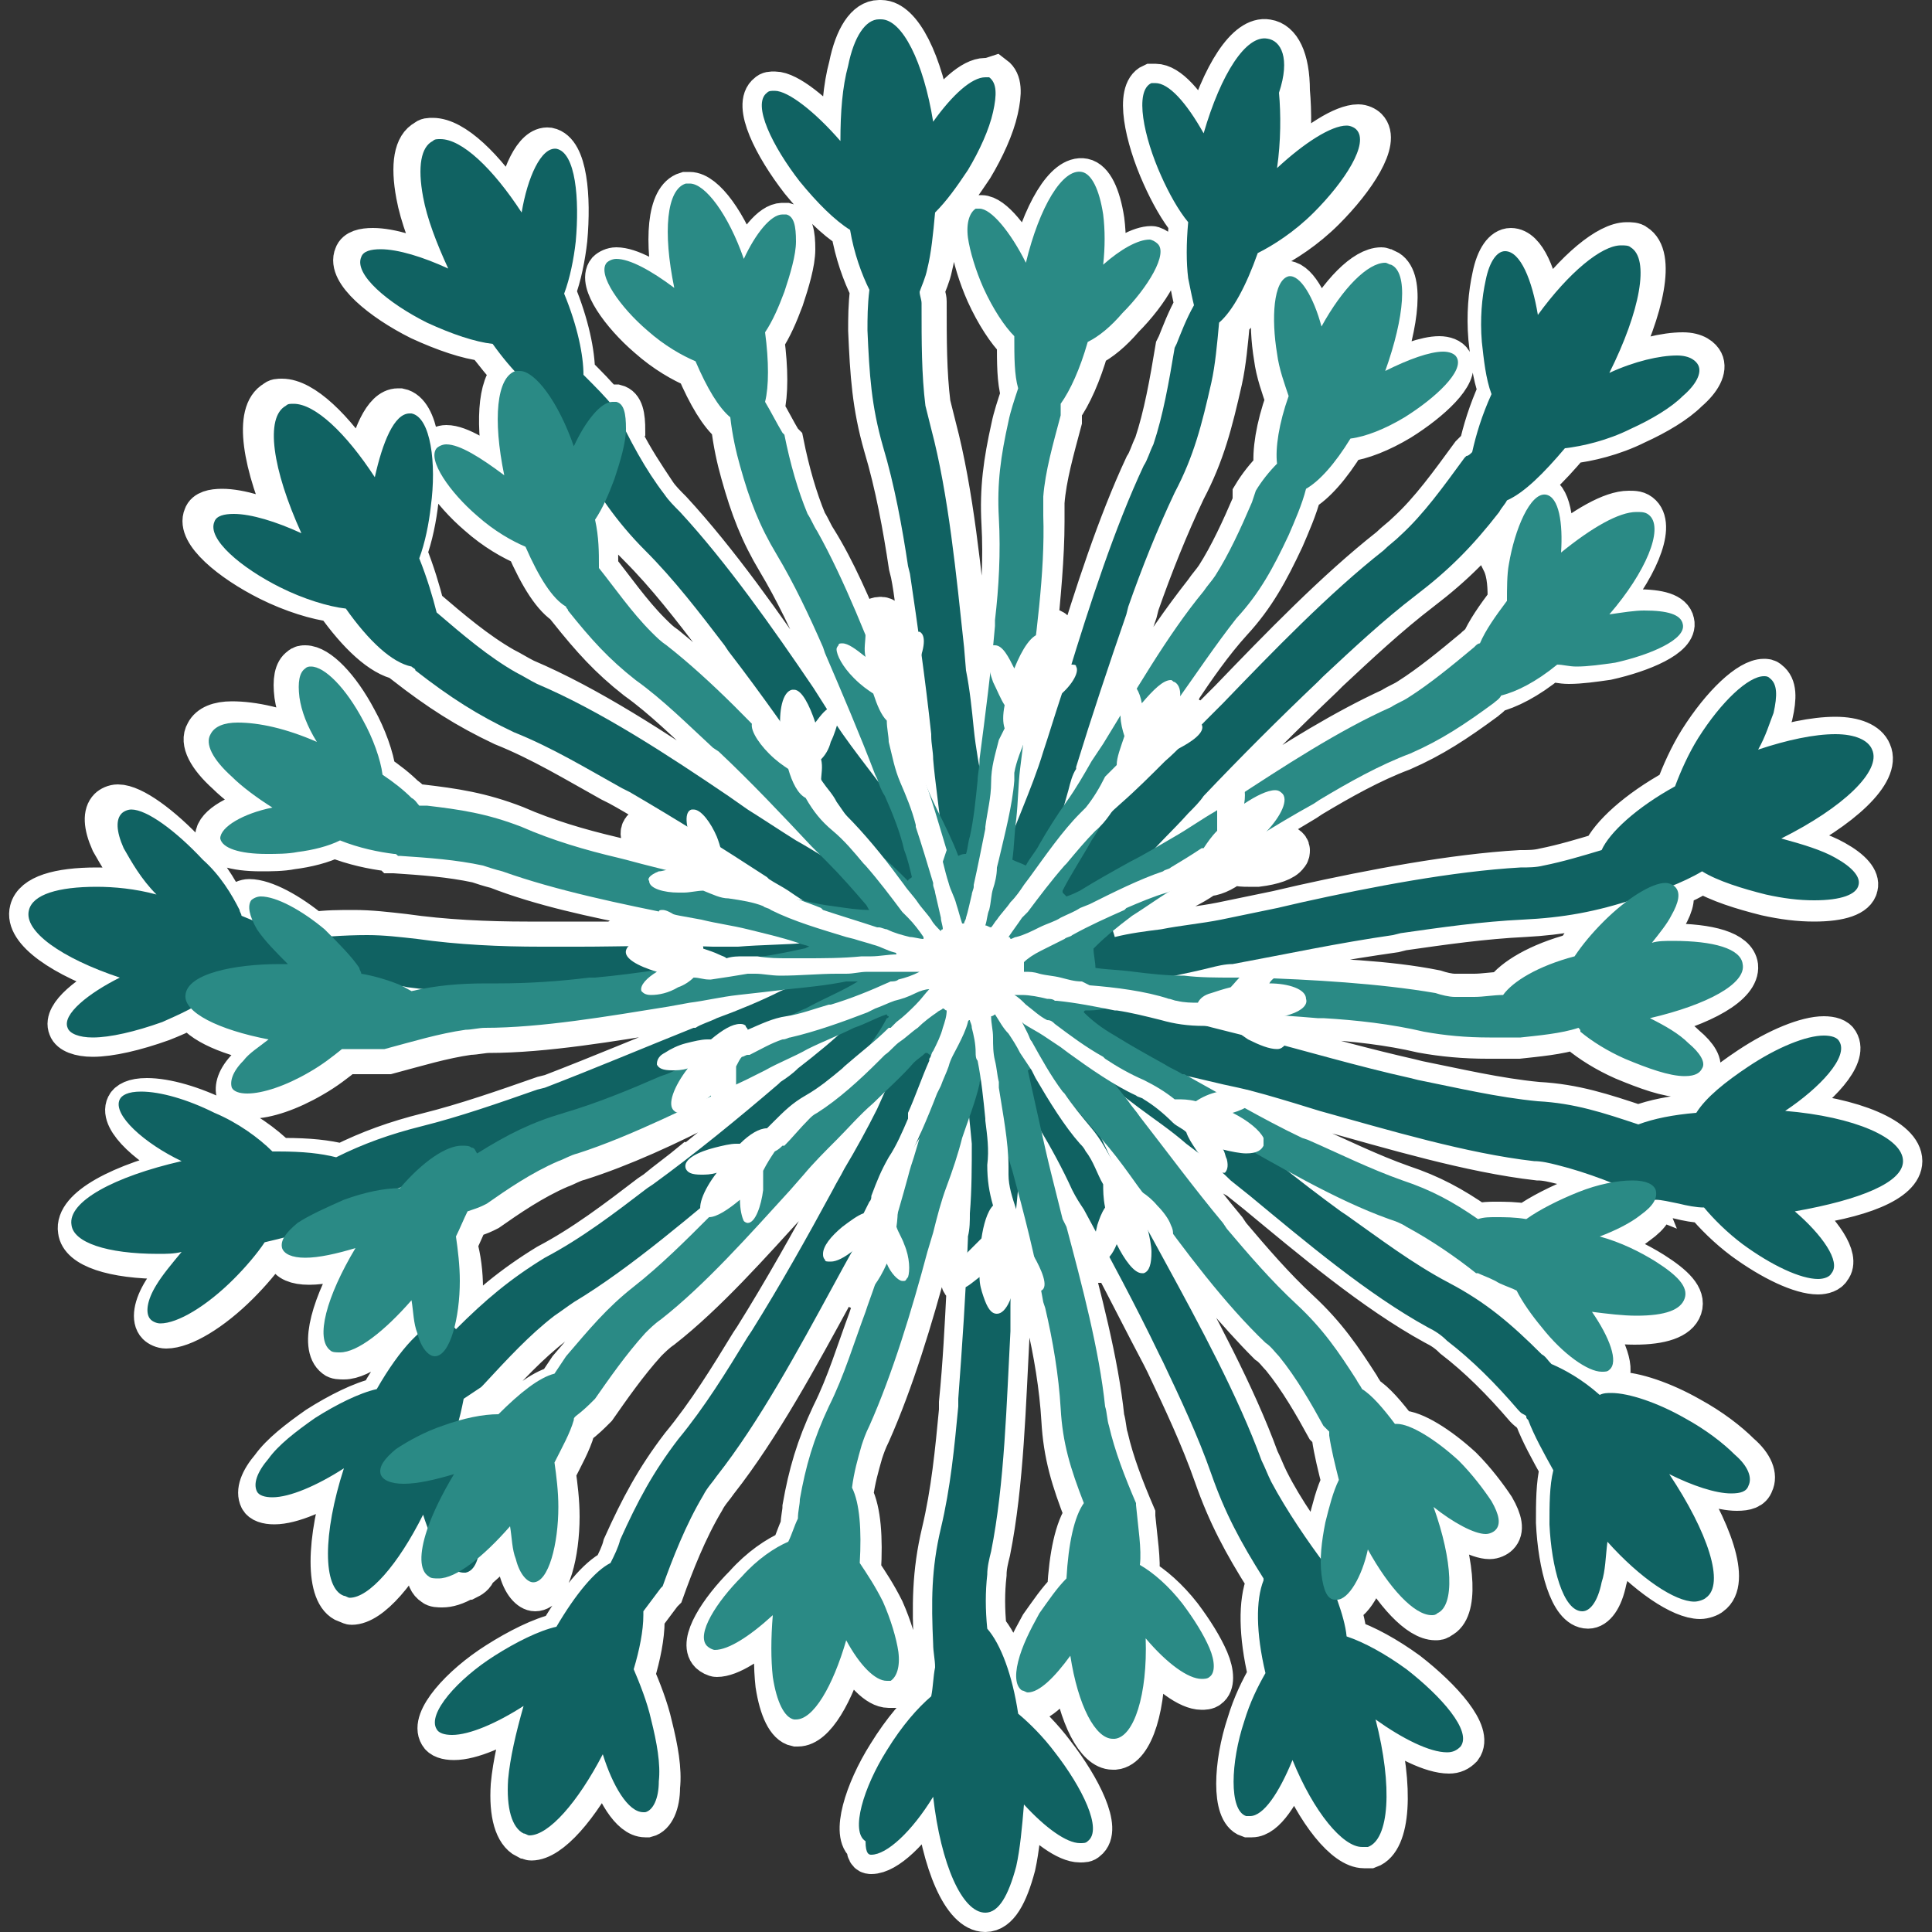
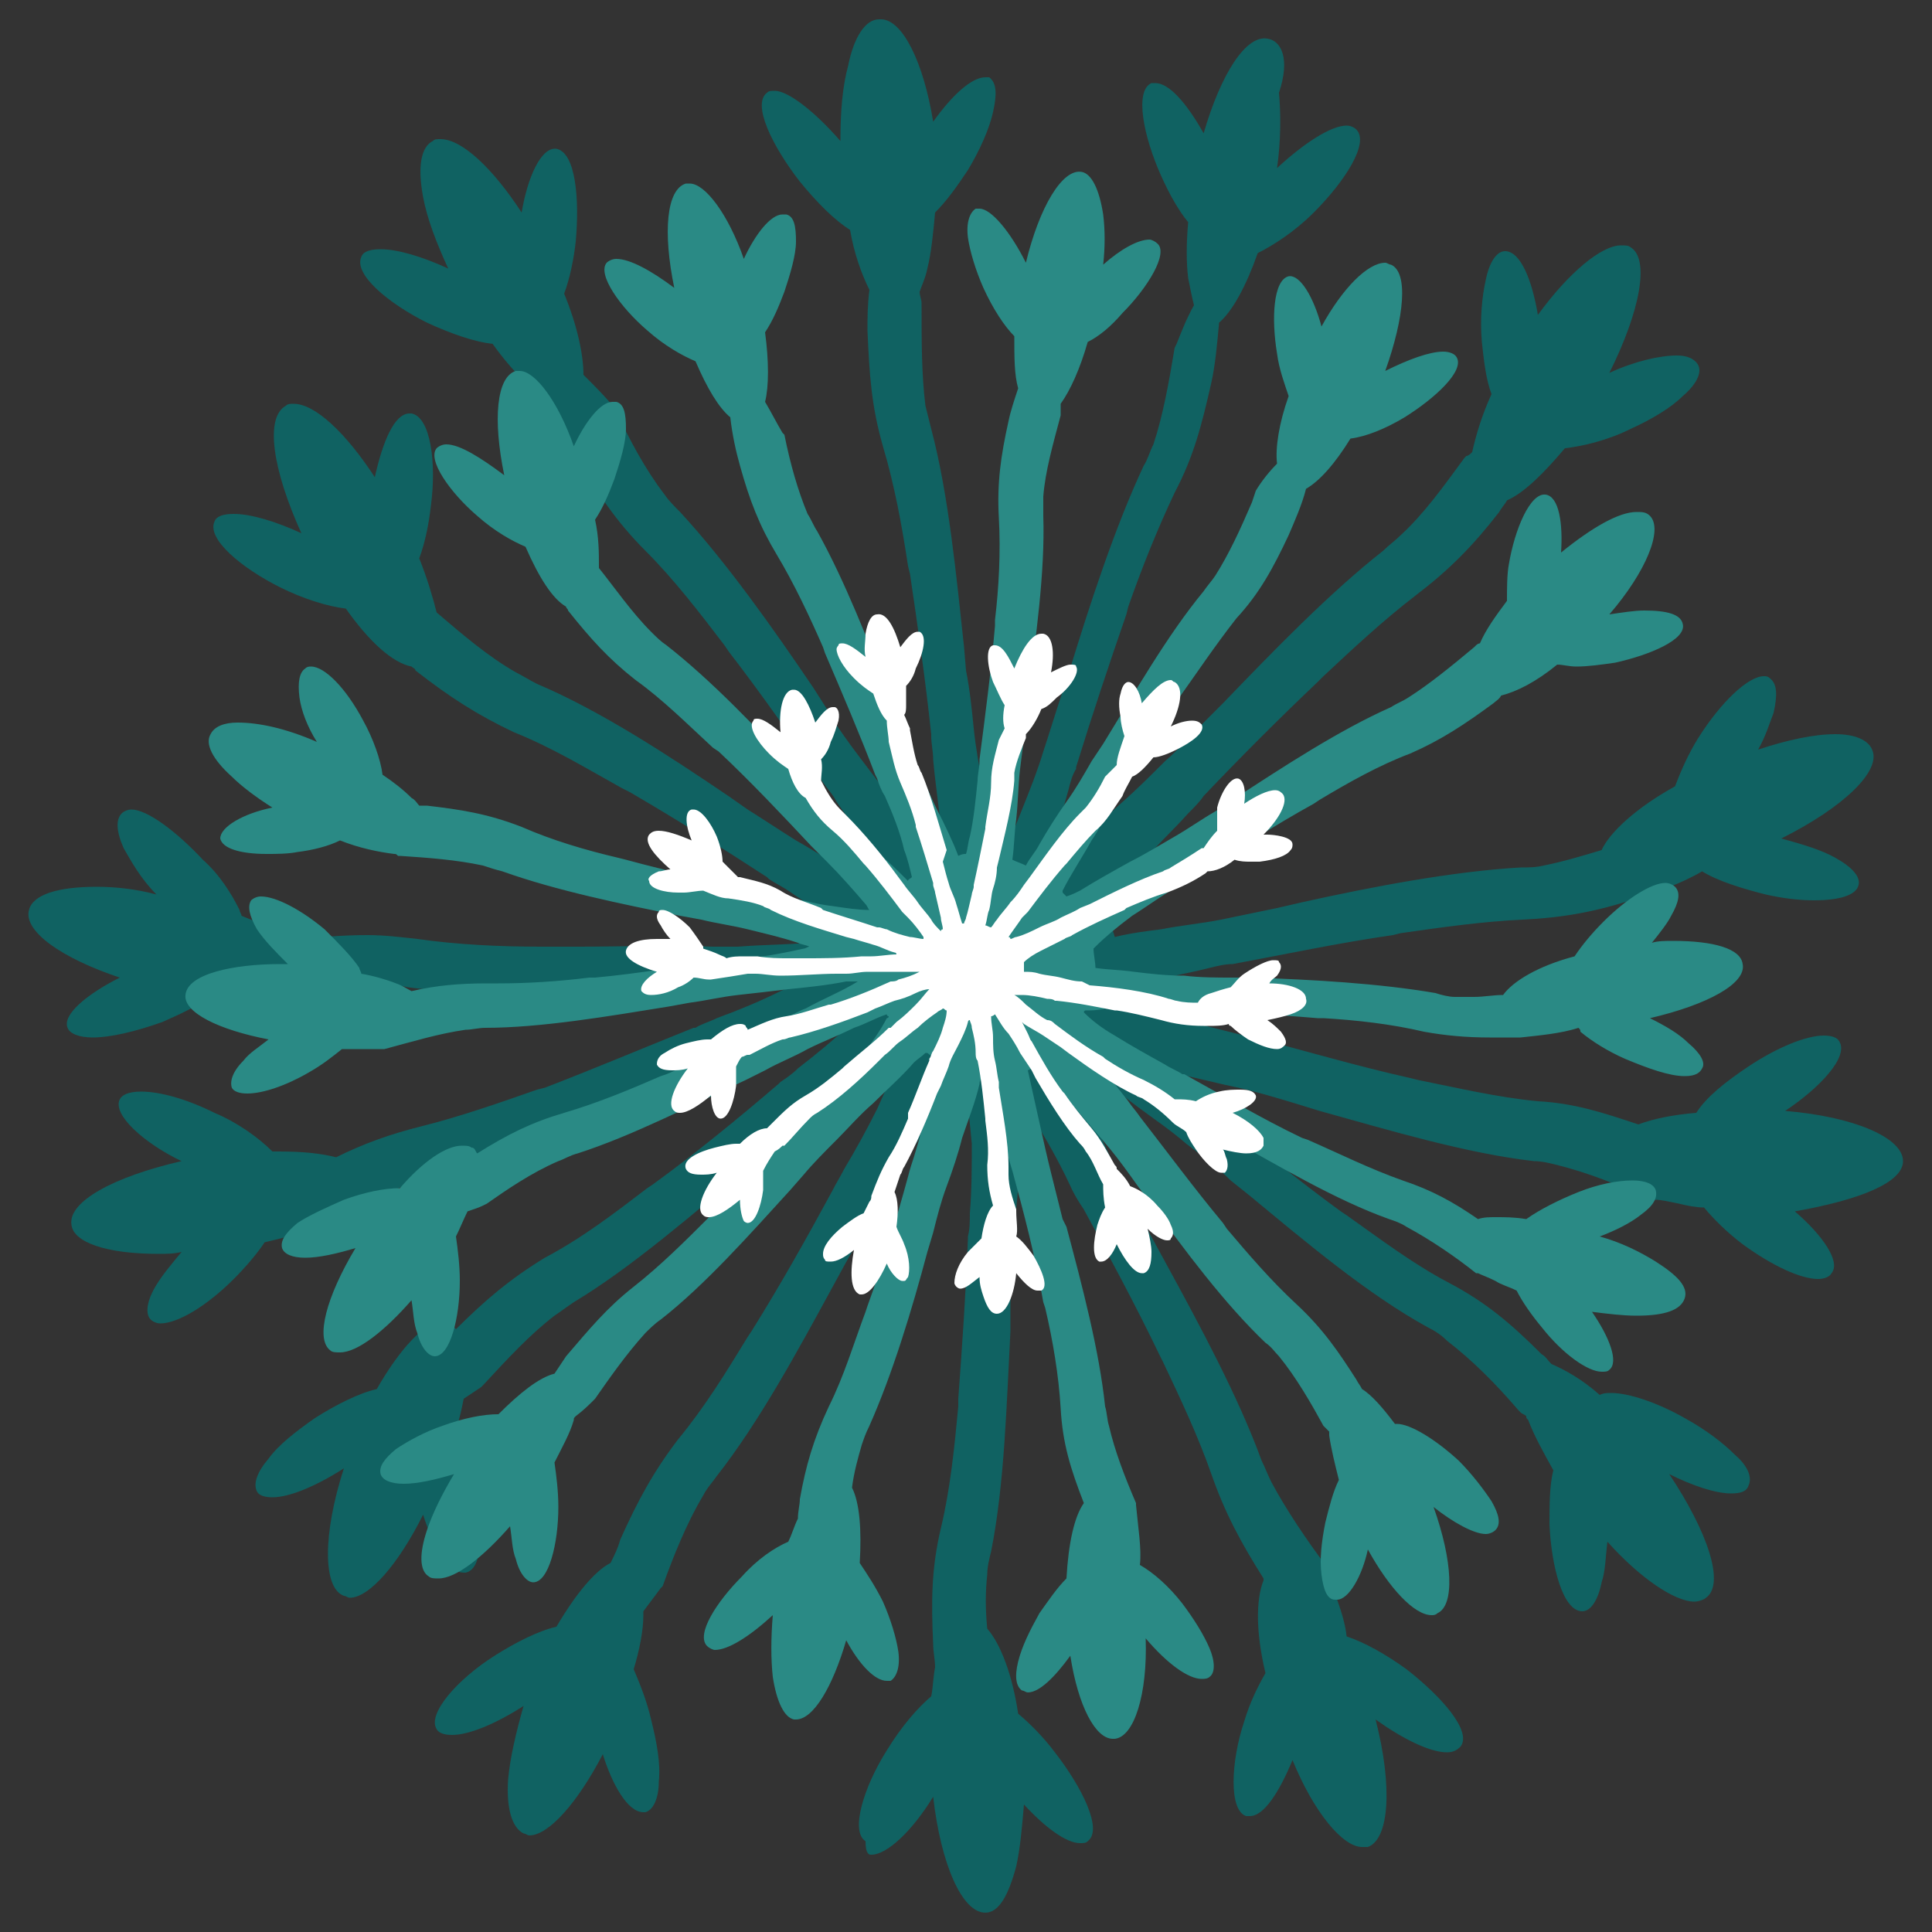
<svg xmlns="http://www.w3.org/2000/svg" version="1.1" id="Слой_1" x="0px" y="0px" viewBox="0 0 100 100" style="enable-background:new 0 0 100 100;" xml:space="preserve">
  <rect x="0" y="0" width="100" height="100" fill="#333333" stroke="none" />
  <style type="text/css">
	.st0{fill:#FFFFFF;stroke:#FFFFFF;stroke-width:2;stroke-miterlimit:10;}
	.st1{fill:#106262;}
	.st2{fill:#2A8A85;}
	.st3{fill:#FFFFFF;}
</style>
  <g>
-     <path class="st0" d="M98.5,60.1c0-1.2-2.5-2.3-6.1-2.6c1.8-1.2,3.3-2.8,2.8-3.6c-0.1-0.2-0.4-0.3-0.8-0.3c-0.9,0-2.4,0.6-3.9,1.6   c-1.2,0.8-2.2,1.6-2.7,2.4c-1.2,0.1-2.2,0.3-3,0.6c-1.8-0.6-3.3-1.1-5.2-1.2c-2.1-0.2-4.2-0.7-6.2-1.1l-0.4-0.1   c-2.2-0.5-4.4-1.1-6.6-1.7c0,0,0,0,0,0c0.1-0.1,0.1-0.3-0.2-0.7c-0.2-0.2-0.4-0.4-0.7-0.6c0.2,0,0.4-0.1,0.6-0.1   c0.7,0,1.3,0.1,2,0.1l0.3,0c1.7,0.1,3.5,0.3,5.2,0.7c1.1,0.2,2.2,0.3,3.4,0.3c0.5,0,1,0,1.6,0c0.9-0.1,2.1-0.2,3-0.5   c0.1,0.1,0.1,0.1,0.1,0.2c0.6,0.5,1.4,1,2.3,1.4c1.2,0.5,2.3,0.9,3.1,0.9c0.6,0,0.8-0.2,0.9-0.4c0.2-0.3-0.1-0.8-0.7-1.3   c-0.5-0.5-1.2-0.9-2-1.3c2.9-0.7,4.8-1.8,4.7-2.8c-0.1-0.8-1.5-1.2-3.6-1.2c-0.4,0-0.8,0-1.1,0.1c0.4-0.5,0.8-1,1-1.4   c0.4-0.7,0.5-1.2,0.2-1.5c0,0,0,0,0,0c0.6-0.2,1.2-0.5,1.6-0.8c0.8,0.5,2.1,0.9,3.3,1.2c0.9,0.2,1.7,0.3,2.5,0.3   c1.4,0,2.2-0.3,2.3-0.8c0.1-0.4-0.3-0.9-1.2-1.4c-0.7-0.4-1.7-0.7-2.8-1c3.2-1.6,5.2-3.5,4.7-4.6c-0.2-0.5-0.9-0.8-1.9-0.8   c-1.1,0-2.5,0.3-4,0.8c0.4-0.7,0.6-1.4,0.8-1.9c0.2-0.9,0.2-1.5-0.2-1.8c-0.1-0.1-0.2-0.1-0.3-0.1c-0.8,0-2.2,1.3-3.4,3.2   c-0.5,0.8-0.9,1.7-1.2,2.5c-2,1.1-3.4,2.4-3.8,3.3c-1,0.3-2,0.6-3,0.8c-0.4,0.1-0.8,0.1-1.2,0.1c-3.5,0.2-7.7,1-11.3,1.8l-1.3,0.3   c-1,0.2-1.9,0.4-2.9,0.6c-1,0.2-2.1,0.3-3.1,0.5c-0.8,0.1-1.6,0.2-2.4,0.4c-0.1-0.2-0.1-0.3-0.2-0.5c0.2-0.2,0.5-0.4,0.8-0.6   c0.3-0.2,0.7-0.5,1.1-0.7c0.3-0.1,0.6-0.2,0.9-0.3c0.8-0.3,1.4-0.6,2-1c0,0,0.1-0.1,0.1-0.1c0.4,0,0.9-0.2,1.4-0.6   c0.3,0.1,0.6,0.1,0.8,0.1c0.2,0,0.3,0,0.5,0c0.8-0.1,1.4-0.3,1.6-0.6c0.1-0.1,0.1-0.2,0.1-0.3c0-0.4-1-0.5-1.3-0.5   c-0.1,0-0.1,0-0.2,0c0.4-0.4,0.6-0.7,0.8-1.1c0.5-0.3,1-0.6,1.5-0.9l0.3-0.2c1.5-0.9,3.1-1.8,4.7-2.4c1.6-0.7,2.8-1.5,4.3-2.6   c0.1-0.1,0.3-0.2,0.4-0.4c0.8-0.2,1.8-0.7,2.9-1.6c0.3,0,0.6,0.1,1,0.1c0.6,0,1.3-0.1,2-0.2c1.8-0.4,3.7-1.2,3.5-2   c-0.1-0.5-0.8-0.7-2-0.7c-0.5,0-1.1,0.1-1.8,0.2c1.9-2.2,2.8-4.4,2.1-5.1c-0.2-0.2-0.4-0.2-0.7-0.2c-0.9,0-2.3,0.8-3.9,2.1   c0.1-1.5-0.1-2.9-0.8-3c-0.8-0.1-1.6,1.8-1.9,3.6C78,29.7,78,30.5,78,31.1c-0.6,0.8-1.1,1.5-1.4,2.2c-0.1,0-0.2,0.1-0.2,0.1   l-0.1,0.1c-1.2,1-2.3,1.9-3.4,2.6c-0.3,0.2-0.6,0.3-0.9,0.5c-2.4,1.1-5,2.7-7.4,4.3c0-0.2-0.1-0.4-0.3-0.4c-0.4-0.1-0.7,0.5-1,1.2   l-0.4,0.3c-0.7,0.4-1.4,0.9-2.1,1.3c-0.2,0.1-0.4,0.2-0.6,0.3c0.5-0.6,1.1-1.2,1.6-1.7c0.3-0.3,0.6-0.6,0.8-0.9l0,0   c1.9-2,3.9-4,5.9-5.9l0.3-0.3c1.5-1.4,3.1-2.9,4.8-4.2c1.7-1.3,2.9-2.5,4.3-4.3c0.1-0.2,0.3-0.4,0.4-0.6c0.9-0.4,1.9-1.4,3-2.7   c0.9-0.1,2.2-0.4,3.4-1c1.1-0.5,2.1-1.1,2.7-1.7c0.7-0.6,1-1.2,0.8-1.6c-0.1-0.2-0.4-0.5-1.1-0.5c-0.9,0-2.2,0.3-3.5,0.9   c1.6-3.2,2.1-5.9,1.1-6.5c-0.1-0.1-0.3-0.1-0.5-0.1c-1,0-2.7,1.4-4.3,3.6c-0.3-1.8-0.9-3.3-1.7-3.3c0,0,0,0,0,0   c-0.4,0-0.8,0.5-1,1.5c-0.2,0.9-0.3,2-0.2,3.2c0.1,0.9,0.2,1.9,0.5,2.7c-0.5,1.1-0.8,2.1-1,3c-0.1,0.1-0.2,0.2-0.3,0.2l-0.1,0.1   c-1.1,1.5-2.1,2.9-3.3,4c-0.3,0.3-0.6,0.5-0.9,0.8c-2.8,2.2-5.7,5.2-8.3,7.9l-0.9,0.9c-0.2,0.2-0.3,0.3-0.5,0.5c0-0.1,0-0.2,0-0.2   c-0.1-0.1-0.2-0.2-0.5-0.2c-0.3,0-0.7,0.1-1.1,0.3c0.3-0.6,0.5-1.3,0.5-1.7c0.8-1.2,1.7-2.5,2.7-3.6c1.2-1.3,1.9-2.6,2.7-4.3   c0.3-0.7,0.7-1.6,0.9-2.4c0.7-0.4,1.5-1.3,2.3-2.6c0.8-0.1,1.8-0.5,2.8-1.1c1.6-1,3.1-2.4,2.7-3.1c-0.1-0.2-0.4-0.3-0.7-0.3   c-0.7,0-1.8,0.4-3,1c1-2.8,1.2-5.1,0.3-5.5c-0.1,0-0.2-0.1-0.3-0.1c-0.9,0-2.2,1.3-3.3,3.3c-0.4-1.5-1.1-2.7-1.7-2.6   c-0.8,0.2-0.9,2.2-0.6,4c0.1,0.8,0.4,1.6,0.6,2.2c-0.5,1.4-0.7,2.7-0.6,3.5c-0.4,0.4-0.8,0.9-1.1,1.4L64.8,26   c-0.6,1.4-1.2,2.7-1.9,3.8c-0.2,0.3-0.4,0.5-0.6,0.8C61.2,32,60,33.7,59,35.4c-0.1-0.1-0.2-0.1-0.3-0.1h0c-0.1,0-0.3,0.1-0.4,0.6   c0,0.2-0.1,0.5-0.1,0.8c-0.4,0.7-0.8,1.3-1.1,1.9l-0.6,0.9c-0.1,0.2-0.2,0.3-0.3,0.5c0-0.1,0.1-0.2,0.1-0.3l0-0.1   c0.8-2.6,1.7-5.3,2.6-7.9l0.1-0.4c0.7-2,1.5-4,2.4-5.9c1-1.9,1.4-3.5,1.9-5.7c0.2-0.9,0.3-2,0.4-3.1c0.7-0.6,1.4-1.9,2-3.6   c0.8-0.4,1.9-1.1,2.9-2.1c1.6-1.6,2.9-3.6,2.2-4.3c-0.1-0.1-0.3-0.2-0.5-0.2c-0.8,0-2.2,0.9-3.6,2.2c0.2-1.4,0.2-2.8,0.1-3.9   C66.8,3,66.3,2.1,65.6,2c-1.1-0.2-2.4,1.8-3.3,4.9c-0.9-1.6-1.8-2.6-2.5-2.6c-0.1,0-0.2,0-0.2,0c-0.9,0.4-0.4,2.8,0.5,4.8   c0.4,0.9,0.9,1.8,1.4,2.4c-0.1,1.1-0.1,2.1,0,2.9c0.1,0.5,0.2,1,0.3,1.4c-0.4,0.7-0.7,1.5-0.9,2L60.8,18c-0.3,1.8-0.6,3.5-1.1,5   c-0.2,0.4-0.3,0.8-0.5,1.1c-1.4,3-2.6,6.7-3.6,10c-0.2,0-0.5,0.2-0.8,0.4c0.2-1,0.1-1.9-0.4-2c0,0-0.1,0-0.1,0   c-0.2,0-0.4,0.2-0.6,0.4c0.2-2,0.4-4.1,0.4-5.9c0-0.4,0-0.7,0-1c0.1-1.3,0.5-2.7,0.9-4.2l0-0.1c0-0.2,0-0.3,0-0.5   c0.5-0.7,1-1.8,1.4-3.2c0.6-0.3,1.2-0.8,1.8-1.5c1.3-1.3,2.4-3.1,1.8-3.6c-0.1-0.1-0.3-0.2-0.4-0.2c-0.6,0-1.5,0.5-2.4,1.3   c0.1-0.9,0.1-1.8,0-2.6c-0.2-1.3-0.6-2.1-1.1-2.2c-1-0.2-2.2,1.8-2.9,4.7c-0.8-1.6-1.8-2.8-2.4-2.8c-0.1,0-0.2,0-0.2,0   c-0.3,0.2-0.5,0.7-0.4,1.5c0.1,0.7,0.4,1.7,0.8,2.6c0.5,1.1,1.1,2,1.6,2.5c0,1.1,0,2,0.2,2.7c-0.2,0.6-0.4,1.2-0.5,1.7   c-0.4,1.8-0.6,3.2-0.5,5c0.1,1.8,0,3.6-0.2,5.3l0,0.3c-0.2,2.1-0.4,4.2-0.7,6.2c-0.1-0.4-0.1-0.9-0.2-1.3c-0.1-1-0.2-2-0.4-3   l-0.1-1.2c-0.4-3.7-0.8-7.9-1.7-11.3c-0.1-0.4-0.2-0.8-0.3-1.2c-0.2-1.6-0.2-3.3-0.2-5.2l0-0.1c0-0.2-0.1-0.4-0.1-0.6   c0.1-0.3,0.3-0.7,0.4-1.2c0.2-0.8,0.3-1.8,0.4-2.9c0.6-0.6,1.1-1.3,1.7-2.2c0.6-1,1.1-2.1,1.3-3c0.2-0.9,0.2-1.5-0.2-1.8   C51.2,4,51.1,4,51,4c-0.7,0-1.7,0.9-2.7,2.3C47.8,3.2,46.7,1,45.6,1l-0.1,0c-0.7,0-1.3,0.9-1.6,2.4c-0.3,1.1-0.4,2.4-0.4,3.9   c-1.3-1.5-2.7-2.6-3.4-2.6c-0.2,0-0.3,0-0.4,0.1c-0.8,0.6,0.3,2.8,1.7,4.6c0.9,1.1,1.8,2,2.6,2.5c0.2,1.2,0.6,2.3,1,3.1   c-0.1,0.8-0.1,1.5-0.1,2.1c0.1,2.3,0.2,3.9,0.8,6c0.6,2,1,4.2,1.3,6.2l0.1,0.4c0.2,1,0.3,2.1,0.4,3.1c-0.3,0-0.6,0.4-0.8,0.8   c-0.3-1-0.7-1.8-1.2-1.7c-0.3,0-0.5,0.4-0.6,1c0,0.1,0,0.3,0,0.4c-0.8-1.9-1.6-3.8-2.6-5.4c-0.2-0.3-0.3-0.6-0.5-0.9   c-0.5-1.2-0.9-2.6-1.2-4.1l-0.1-0.1c-0.3-0.5-0.6-1.1-0.9-1.6c0.2-0.8,0.2-2.1,0-3.6c0.4-0.6,0.7-1.3,1-2.1   c0.3-0.9,0.6-1.9,0.6-2.6c0-0.8-0.1-1.3-0.5-1.4c-0.1,0-0.1,0-0.2,0c-0.6,0-1.4,1-2,2.3c-0.8-2.3-2-3.9-2.8-3.9c-0.1,0-0.1,0-0.2,0   c-1,0.3-1.2,2.5-0.6,5.4c-1.2-0.9-2.3-1.5-3-1.5c-0.2,0-0.4,0.1-0.5,0.2c-0.5,0.6,0.7,2.3,2.1,3.5c0.9,0.8,1.8,1.3,2.5,1.6   c0.6,1.4,1.2,2.4,1.8,2.9c0.1,0.9,0.3,1.8,0.5,2.5c0.5,1.8,1,3.1,1.9,4.6c0.9,1.5,1.7,3.2,2.4,4.8l0.1,0.3c0.9,2.1,1.8,4.2,2.6,6.3   l0.1,0.2l0,0c-0.4-0.5-0.8-1-1.2-1.6c-0.3-0.4-0.6-0.8-0.9-1.2c0.1-0.2,0.1-0.4,0.1-0.6c0.1-0.5-0.1-0.7-0.2-0.7c0,0-0.1,0-0.1,0   c-0.2,0-0.3,0.1-0.5,0.3c-0.1-0.1-0.1-0.2-0.2-0.3l-0.7-1.1c-2.1-3.1-4.5-6.5-6.9-9.1c-0.3-0.3-0.6-0.6-0.8-0.9   c-0.6-0.9-1.2-1.8-1.7-2.8c0-0.1,0-0.2,0.1-0.4c0-0.8-0.1-1.3-0.5-1.4c-0.1,0-0.1,0-0.2,0c-0.1,0-0.2,0-0.3,0.1l-0.1-0.1   c-0.3-0.4-0.9-1-1.5-1.6c0-1-0.3-2.5-1-4.2c0.3-0.8,0.5-1.8,0.6-2.7c0.2-2.2,0-4.6-1-4.8c-0.8-0.1-1.5,1.5-1.8,3.3   c-1.5-2.3-3.1-3.8-4.2-3.8c-0.2,0-0.3,0-0.4,0.1c-0.6,0.3-0.8,1.3-0.5,2.9c0.2,1.1,0.7,2.4,1.3,3.7c-1.3-0.6-2.6-1-3.5-1   c-0.5,0-0.9,0.1-1,0.4c-0.4,0.9,1.4,2.4,3.4,3.4c1.3,0.6,2.5,1,3.4,1.1c0.5,0.6,0.9,1.2,1.4,1.6c-0.8,0.6-0.9,2.7-0.4,5.3   c-1.2-0.9-2.3-1.6-3-1.6c-0.2,0-0.4,0.1-0.5,0.2c-0.5,0.6,0.7,2.3,2.1,3.5c0.9,0.8,1.8,1.3,2.5,1.6c0.7,1.6,1.4,2.7,2.1,3.1   c0,0.1,0.1,0.1,0.1,0.2c1.2,1.5,2.1,2.5,3.5,3.6c1.4,1,2.7,2.3,4,3.5l0.3,0.2c1.7,1.6,3.3,3.3,4.8,4.9l0.1,0.1   c0.1,0.1,0.2,0.2,0.3,0.4c-0.6-0.3-1.2-0.7-1.8-1.1c-0.8-0.5-1.7-1.1-2.5-1.6l-1-0.7c-3.1-2.1-6.6-4.4-9.9-5.8   c-0.4-0.2-0.7-0.4-1.1-0.6c-1.4-0.8-2.7-1.9-4.1-3.1c-0.2-0.8-0.5-1.8-0.9-2.8c0.3-0.8,0.5-1.8,0.6-2.7c0.3-2.2,0-4.6-1-4.8   c0,0,0,0-0.1,0c-0.8,0-1.4,1.5-1.8,3.3c-1.5-2.3-3.1-3.8-4.2-3.8c-0.2,0-0.3,0-0.4,0.1c-1.1,0.6-0.7,3.3,0.8,6.6   c-1.3-0.6-2.6-1-3.5-1c-0.5,0-0.9,0.1-1,0.4c-0.4,0.9,1.4,2.4,3.4,3.4c1.2,0.6,2.5,1,3.4,1.1c1.2,1.7,2.4,2.8,3.4,3   c0.1,0.1,0.2,0.1,0.2,0.2c1.8,1.4,3.2,2.3,5.1,3.2c2,0.8,3.8,1.9,5.6,2.9l0.4,0.2c1.1,0.6,2.2,1.3,3.3,2c0,0.2,0.1,0.3,0.1,0.5   c-0.7-0.3-1.3-0.5-1.7-0.5c-0.3,0-0.4,0.1-0.5,0.2c-0.3,0.4,0.3,1.1,1.1,1.8c-0.2,0-0.4,0.1-0.6,0.1c0,0,0,0-0.1,0   c-0.5-0.1-1-0.2-1.5-0.4l-0.4-0.1c-1.7-0.4-3.4-0.9-5-1.6c-1.8-0.7-3.2-0.9-4.9-1.1c-0.1,0-0.2,0-0.4,0c-0.1-0.1-0.2-0.3-0.4-0.4   c-0.4-0.4-0.9-0.8-1.5-1.2c-0.1-0.8-0.5-1.9-1-2.8c-0.9-1.7-2-2.8-2.7-2.8c-0.1,0-0.2,0-0.3,0.1c-0.3,0.2-0.4,0.7-0.3,1.5   c0.1,0.7,0.4,1.5,0.9,2.3c-1.6-0.7-3-1-4.1-1c-0.7,0-1.2,0.2-1.4,0.6c-0.3,0.5,0.1,1.3,1.1,2.2c0.5,0.5,1.3,1.1,2.1,1.6   c-1.5,0.3-2.7,1-2.7,1.6c0.1,0.5,1,0.8,2.4,0.8c0.5,0,1.1,0,1.6-0.1c0.8-0.1,1.6-0.3,2.2-0.6c1,0.4,2,0.6,2.8,0.7   c0.1,0,0.1,0,0.2,0.1l0.1,0c1.5,0.1,2.9,0.2,4.3,0.5c0.3,0.1,0.6,0.2,1,0.3c2.3,0.9,5.1,1.5,7.7,2c0,0.1,0,0.3,0.1,0.6   c0.1,0.2,0.3,0.5,0.5,0.7c-0.2,0-0.5,0-0.7,0c-0.8,0-1.3,0.2-1.5,0.4c-0.8,0-1.7,0-2.5,0c-0.6,0-1.1,0-1.6,0l-0.4,0   c-2.1,0-4.3-0.1-6.4-0.4c-0.9-0.1-1.7-0.2-2.6-0.2c-0.7,0-1.4,0-2.1,0.1c0,0,0,0,0,0c-1.2-1-2.5-1.7-3.3-1.7   c-0.2,0-0.4,0.1-0.5,0.2c-0.1,0.1-0.1,0.4-0.1,0.6c-0.2-0.1-0.3-0.1-0.5-0.2c0-0.1-0.1-0.2-0.1-0.3c-0.4-0.8-1-1.8-1.9-2.6   c-1.4-1.5-2.9-2.6-3.7-2.6c-0.2,0-0.4,0.1-0.5,0.2c-0.3,0.3-0.3,0.9,0.1,1.8c0.4,0.7,0.9,1.6,1.7,2.4C7,46,5.9,45.9,5,45.9   c-2,0-3.3,0.4-3.5,1.2c-0.3,1.1,1.7,2.5,4.7,3.5c-1.6,0.8-3,1.9-2.7,2.6c0.1,0.3,0.6,0.5,1.3,0.5c0.9,0,2.2-0.3,3.6-0.8   c0.5-0.2,1-0.4,1.5-0.7c0.4,0.8,2,1.5,4.2,1.9c-0.5,0.4-1,0.7-1.3,1.1c-0.6,0.6-0.7,1.1-0.6,1.4c0.1,0.2,0.4,0.3,0.8,0.3   c0.8,0,2-0.4,3.2-1.1c0.7-0.4,1.2-0.8,1.7-1.2c0.2,0,0.4,0,0.6,0c0.5,0,1,0,1.4,0l0.2,0c1.5-0.4,2.8-0.8,4.2-1c0.3,0,0.7-0.1,1-0.1   l0,0c2.9,0,6.4-0.6,9.5-1.1l1.1-0.2c0.8-0.1,1.6-0.3,2.5-0.4c0.7-0.1,1.4-0.2,2.1-0.2c-1,0.5-2.1,0.9-3.1,1.4   c-0.4,0.2-0.8,0.3-1.1,0.5l-0.1,0c-2.5,1-5.1,2.1-7.7,3.1l-0.4,0.1c-2,0.7-4,1.4-6,1.9c-1.6,0.4-3,0.9-4.4,1.6   c-0.8-0.2-1.7-0.3-3-0.3c-0.1,0-0.2,0-0.3,0c-0.7-0.7-1.8-1.5-3-2c-1.4-0.7-2.8-1.1-3.8-1.1c-0.7,0-1,0.2-1.1,0.4   c-0.4,0.8,1.3,2.3,3.2,3.2c-3.5,0.8-5.9,2.1-5.7,3.3c0.1,0.9,1.8,1.5,4.5,1.5c0.4,0,0.8,0,1.2-0.1c-0.5,0.6-1,1.2-1.3,1.7   c-0.5,0.8-0.6,1.5-0.3,1.8c0.1,0.1,0.3,0.2,0.5,0.2c0.9,0,2.4-0.9,3.8-2.3c0.6-0.6,1.2-1.3,1.6-1.9c0.3-0.1,0.6-0.1,0.9-0.2   c-0.1,0.2-0.2,0.4-0.1,0.6c0.1,0.3,0.5,0.5,1.2,0.5c0.7,0,1.6-0.2,2.6-0.5c-1.5,2.5-2.1,4.7-1.3,5.3c0.1,0.1,0.3,0.1,0.5,0.1   c0.9,0,2.3-1.1,3.7-2.7c0.1,0.6,0.1,1.2,0.3,1.7c0,0,0,0,0,0c-0.7,0.6-1.5,1.6-2.2,2.9c-0.9,0.2-2.1,0.8-3.2,1.5   c-1,0.7-1.9,1.4-2.4,2.1c-0.6,0.7-0.8,1.3-0.6,1.7c0.1,0.2,0.4,0.3,0.8,0.3c0.9,0,2.3-0.6,3.7-1.5c-1.1,3.4-1.1,6.2,0,6.6   c0.1,0,0.2,0.1,0.3,0.1c1,0,2.5-1.7,3.8-4.3c0.1,0.3,0.2,0.5,0.3,0.8c0,0,0,0.1,0,0.1c-0.4,1.2-0.4,2.1,0.1,2.4   c0.1,0.1,0.3,0.1,0.5,0.1c0.3,0,0.7-0.1,1.2-0.4c0,0,0,0,0,0c0,0,0.1,0,0.1,0c0.2-0.1,0.4-0.2,0.5-0.5c0.6-0.5,1.2-1.1,1.8-1.8   c0.1,0.6,0.1,1.2,0.3,1.7c0.2,0.8,0.6,1.2,0.9,1.2c0.8,0,1.3-2,1.3-3.9c0-0.8-0.1-1.6-0.2-2.3c0.4-0.8,0.8-1.5,1-2.2   c0-0.1,0-0.1,0.1-0.2c0.4-0.3,0.7-0.6,0.9-0.8l0.1-0.1c0.7-1,1.6-2.3,2.6-3.4c0.2-0.2,0.5-0.5,0.8-0.7c2.3-1.8,4.6-4.4,6.7-6.7   l0.7-0.8c0.5-0.6,1.1-1.2,1.7-1.8c0.6-0.6,1.2-1.3,1.9-1.9c0.1-0.1,0.2-0.2,0.4-0.4c-0.1,0.2-0.1,0.3-0.2,0.5   c-0.5,1-1.1,2.1-1.7,3.1c-0.2,0.4-0.4,0.7-0.6,1.1l0,0c-1.3,2.4-2.7,4.9-4.2,7.3l-0.2,0.3c-1.1,1.8-2.2,3.6-3.6,5.3   c-1.3,1.7-2.1,3.2-3,5.2c-0.1,0.4-0.3,0.8-0.5,1.2c-0.8,0.4-1.8,1.6-2.8,3.3c-0.9,0.2-2.1,0.8-3.2,1.5c-1.9,1.2-3.5,3-3,3.8   c0.1,0.2,0.4,0.3,0.8,0.3c0.9,0,2.3-0.6,3.7-1.5c-0.4,1.4-0.7,2.7-0.8,3.8c-0.1,1.5,0.2,2.5,0.8,2.8c0.1,0,0.2,0.1,0.3,0.1   c1,0,2.5-1.7,3.8-4.2c0.5,1.6,1.3,3,2.1,3c0,0,0.1,0,0.1,0c0.4-0.1,0.7-0.7,0.7-1.6c0.1-0.9-0.1-2-0.4-3.2   c-0.2-0.9-0.6-1.9-0.9-2.6c0.3-1,0.5-2,0.5-2.8c0-0.1,0-0.1,0-0.2c0.3-0.4,0.6-0.8,0.9-1.2l0.1-0.1c0.5-1.4,1.2-3.2,2.1-4.7   c0.2-0.4,0.5-0.7,0.7-1c2.2-2.8,4.2-6.5,6-9.8l0.6-1.1c0.1-0.2,0.2-0.4,0.3-0.6c-0.1,0.8,0,1.5,0.4,1.6c0,0,0.1,0,0.1,0   c0.4,0,0.9-0.7,1.3-1.6c0,0,0,0,0,0c-0.3,0.9-0.6,1.9-0.9,2.8l-0.1,0.3c-0.6,1.6-1.1,3.3-1.9,4.9c-0.8,1.7-1.2,3.1-1.5,4.8   c0,0.3-0.1,0.6-0.1,1c-0.2,0.4-0.3,0.8-0.5,1.2c-0.7,0.3-1.6,0.9-2.4,1.8c-1.3,1.3-2.4,3-1.8,3.6c0.1,0.1,0.3,0.2,0.4,0.2   c0.7,0,1.8-0.7,3-1.8c-0.1,1.2-0.1,2.3,0,3.2c0.2,1.3,0.6,2.1,1.1,2.2c0,0,0.1,0,0.1,0c0.9,0,1.9-1.7,2.6-4.1   c0.7,1.3,1.5,2.1,2.1,2.1c0.1,0,0.2,0,0.2,0c0.3-0.2,0.5-0.7,0.4-1.5c-0.1-0.7-0.4-1.7-0.8-2.6c-0.4-0.8-0.8-1.4-1.2-2   c0.1-1.7,0-3.1-0.4-3.9c0.1-0.8,0.3-1.5,0.5-2.2c0.1-0.3,0.2-0.6,0.4-1c1.2-2.7,2.2-6,3-9l0.3-1c0.2-0.8,0.4-1.6,0.7-2.4   c0.3-0.8,0.6-1.7,0.8-2.5c0.1-0.3,0.2-0.6,0.3-0.9c0,0.3,0.1,0.7,0.1,1c0,1.1,0,2.4-0.1,3.6c0,0.4,0,0.8-0.1,1.2l0,0.1   c0,0.3,0,0.6,0,0.8c-0.3,0.5-0.5,0.9-0.4,1.2c0,0.1,0.1,0.2,0.1,0.2c0,0,0.1,0.1,0.2,0.1c0,0,0,0,0,0c-0.1,2-0.2,4-0.4,6l0,0.4   c-0.2,2.1-0.4,4.2-0.9,6.3c-0.5,2.1-0.5,3.8-0.4,6c0,0.4,0.1,0.8,0.1,1.2c-0.1,0.5-0.1,1-0.2,1.5c-0.7,0.6-1.5,1.5-2.3,2.8   c-1.2,1.9-1.9,4.2-1.1,4.7C44.8,96,45,96,45.1,96c0.8,0,2.1-1.2,3.2-3c0.4,3.5,1.5,6,2.7,6h0c0.7,0,1.2-0.9,1.6-2.4   c0.2-0.9,0.3-2,0.4-3.2c1.1,1.2,2.2,2,2.9,2c0.2,0,0.3,0,0.4-0.1c0.8-0.6-0.3-2.8-1.7-4.6c-0.6-0.8-1.3-1.5-1.9-2   c-0.3-2-0.9-3.6-1.6-4.4c-0.1-1-0.1-1.9,0-2.8c0-0.4,0.1-0.8,0.2-1.2c0.7-3.5,0.8-7.7,1-11.4l0-1.3c0.2-0.4,0.3-0.9,0.4-1.5   c0.3,0.5,0.8,0.9,1.1,0.9c0.1,0.3,0.2,0.7,0.2,1l0.1,0.3c0.4,1.7,0.7,3.5,0.8,5.2c0.1,1.8,0.5,3.1,1.2,4.9c0,0,0,0,0,0   c-0.5,0.7-0.8,2.1-0.9,3.9c-0.5,0.5-0.9,1.1-1.4,1.8c-0.5,0.9-0.9,1.7-1.1,2.5c-0.2,0.8-0.1,1.3,0.2,1.5c0.1,0,0.2,0.1,0.3,0.1   c0.6,0,1.4-0.8,2.2-1.9c0.4,2.6,1.3,4.3,2.2,4.3c0,0,0,0,0.1,0c1-0.1,1.7-2.3,1.6-5.2c1.1,1.3,2.2,2.1,2.9,2.1c0.1,0,0.3,0,0.4-0.1   c0.3-0.2,0.3-0.8,0-1.5c-0.3-0.7-0.8-1.5-1.4-2.3c-0.7-0.9-1.5-1.6-2.2-2c0.1-0.8-0.1-2-0.2-3.1l0-0.1c-0.6-1.4-1.1-2.7-1.4-4   c-0.1-0.3-0.1-0.7-0.2-1c-0.3-2.9-1.2-6.3-2-9.3L55,63.1c-0.2-0.8-0.4-1.6-0.6-2.4c-0.2-0.8-0.3-1.6-0.5-2.3c0,0,0,0,0,0.1   c0.6,1,1.2,2.1,1.7,3.2c0.2,0.4,0.4,0.7,0.6,1c0.2,0.4,0.4,0.8,0.6,1.2c-0.1,0.7-0.1,1.4,0.2,1.5c0,0,0.1,0,0.1,0   c0.1,0,0.3-0.1,0.4-0.2c0.9,1.7,1.7,3.3,2.6,5l0.2,0.4c0.9,1.9,1.8,3.8,2.5,5.8c0.7,2,1.5,3.5,2.7,5.4c0,0,0,0,0,0.1   c-0.4,1-0.4,2.7,0.1,4.8c-0.4,0.7-0.8,1.5-1.1,2.5c-0.7,2.1-0.8,4.6,0.1,4.9c0.1,0,0.1,0,0.2,0c0.7,0,1.5-1.2,2.2-2.9   c1.1,2.7,2.6,4.5,3.6,4.5c0.1,0,0.2,0,0.3,0c1.1-0.4,1.3-3.1,0.4-6.6c1.4,1,2.8,1.7,3.7,1.7c0.3,0,0.5-0.1,0.7-0.3   c0.6-0.8-1-2.6-2.8-4c-1.1-0.8-2.2-1.4-3.1-1.7c-0.1-0.5-0.2-1.1-0.4-1.7c0,0,0,0,0,0c0.6,0,1.3-1.2,1.6-2.6c1.1,2,2.4,3.4,3.3,3.4   c0.1,0,0.2,0,0.3-0.1c0.9-0.4,0.8-2.7-0.2-5.5c1,0.8,2.1,1.4,2.7,1.4c0.2,0,0.4-0.1,0.5-0.2c0.3-0.3,0.2-0.8-0.2-1.5   c-0.4-0.6-1-1.4-1.7-2.1c-1.2-1.1-2.5-1.9-3.2-1.9c0,0-0.1,0-0.1,0c-0.6-0.8-1.2-1.5-1.7-1.8c-0.1-0.2-0.2-0.3-0.3-0.5   c-0.9-1.4-1.7-2.6-3.1-3.9c-1.3-1.2-2.5-2.6-3.6-3.9l-0.2-0.3c-1.5-1.8-2.9-3.7-4.3-5.5l0,0c-0.2-0.3-0.4-0.5-0.6-0.8   c-0.3-0.4-0.7-0.9-1-1.3c0.5,0.4,1.1,0.8,1.6,1.2c0.8,0.6,1.7,1.2,2.5,1.9c0.2,0.1,0.4,0.3,0.6,0.5c0,0,0,0,0,0   c0.4,0.6,1,1.2,1.3,1.2c0,0,0.1,0,0.1,0c0.1,0.1,0.2,0.2,0.3,0.2l1,0.8c2.9,2.4,6.1,5.1,9.2,6.8c0.4,0.2,0.7,0.4,1,0.7   c1.3,1,2.5,2.2,3.7,3.6l0.1,0.1c0.1,0.1,0.2,0.1,0.3,0.2c0,0.1,0,0.1,0.1,0.2c0.3,0.8,0.8,1.7,1.3,2.6c-0.2,0.8-0.2,1.8-0.2,2.8   c0.1,2.2,0.7,4.5,1.7,4.5h0c0.4,0,0.8-0.5,1-1.5c0.2-0.6,0.2-1.3,0.3-2.1c1.7,1.9,3.5,3.1,4.5,3.1c0.2,0,0.5-0.1,0.6-0.2   c1-0.7,0.1-3.4-1.9-6.4c1.2,0.6,2.4,1,3.2,1c0.5,0,0.8-0.1,0.9-0.4c0.2-0.4,0-1-0.7-1.6c-0.6-0.6-1.5-1.3-2.6-1.9   c-1.4-0.8-2.9-1.3-3.8-1.3c-0.2,0-0.4,0-0.6,0.1c-0.9-0.8-1.8-1.3-2.5-1.6c-0.2-0.2-0.3-0.4-0.5-0.5c-1.6-1.6-2.9-2.7-4.8-3.7   c-1.9-1-3.6-2.3-5.3-3.5c0.6,0.3,1.2,0.5,1.8,0.8c0.3,0.1,0.6,0.2,0.9,0.4c1.3,0.7,2.6,1.6,3.6,2.4l0.1,0c0.2,0.1,0.5,0.2,0.9,0.4   c0.3,0.2,0.7,0.3,1.1,0.5c0.3,0.6,0.8,1.3,1.3,1.9c1.1,1.4,2.4,2.3,3.1,2.3c0.2,0,0.3,0,0.4-0.1c0.5-0.4,0-1.7-0.9-3   c0.8,0.1,1.6,0.2,2.3,0.2c1.4,0,2.3-0.3,2.5-0.9c0.2-0.6-0.4-1.2-1.5-1.9c-0.8-0.5-1.8-1-2.9-1.3c0.8-0.3,1.6-0.7,2.1-1.1   c0.7-0.5,0.9-0.9,0.8-1.3c0-0.1-0.1-0.1-0.1-0.2c0,0,0,0,0,0l0.2,0c0.3,0,0.7,0.1,1.2,0.2c0.4,0.1,0.9,0.2,1.3,0.2   c0.5,0.6,1.2,1.3,2,1.9c1.5,1.1,3,1.8,3.9,1.8c0.3,0,0.6-0.1,0.7-0.3c0.5-0.6-0.5-2-1.9-3.2C96.3,62.1,98.5,61.2,98.5,60.1z    M82.1,83.1C82.1,83.1,82.1,83.1,82.1,83.1L82.1,83.1L82.1,83.1z M37.3,57.8L37.3,57.8L37.3,57.8C37.3,57.8,37.3,57.8,37.3,57.8z    M23.7,64.4c0.2-0.4,0.4-0.9,0.6-1.3c0.3-0.1,0.6-0.2,0.8-0.3l0.2-0.1c1-0.7,2.3-1.6,3.7-2.2c0.3-0.1,0.6-0.3,1-0.4   c2.2-0.7,4.6-1.8,6.9-3c0.1,0.3,0.2,0.6,0.4,0.6l0,0c0.3,0,0.6-0.5,0.7-1.2c0.2-0.1,0.4-0.2,0.6-0.3l1-0.5c0.7-0.4,1.5-0.7,2.2-1.1   c0.3-0.1,0.6-0.3,0.9-0.4c-0.4,0.4-0.9,0.7-1.3,1.1c-0.3,0.3-0.6,0.5-0.9,0.7l-0.1,0.1C39,57.6,37.5,58.8,36,60   c-0.1,0-0.1,0.1-0.2,0.1c-0.6,0.5-1.3,1-1.9,1.5l-0.3,0.2c-1.7,1.3-3.4,2.6-5.3,3.6c-1.8,1.1-3.1,2.2-4.6,3.7c0,0,0,0,0,0   c0.2-0.7,0.3-1.6,0.3-2.4C24,65.9,23.9,65.1,23.7,64.4z M64.4,53.4c-0.2-0.1-0.4-0.1-0.6-0.2c-0.4-0.1-0.9-0.2-1.3-0.4   c0,0,0.1,0,0.1,0c0.4,0,0.8,0,1.1-0.1c0,0,0,0.1,0.1,0.1C63.9,53.1,64.1,53.3,64.4,53.4z M63.9,49.8L63.9,49.8   c2.7-0.6,5.5-1.1,8.3-1.5l0.4-0.1c2.1-0.3,4.2-0.6,6.3-0.7c1.9-0.1,3.4-0.4,5.2-0.9c-0.4,0.3-0.7,0.6-1.1,0.9   c-0.6,0.6-1.1,1.2-1.5,1.8c-1.9,0.5-3.2,1.3-3.7,2c-0.5,0-1,0.1-1.5,0.1c-0.4,0-0.7,0-1,0c-0.3,0-0.7-0.1-1-0.2   c-2.5-0.5-5.4-0.6-8.2-0.7c0,0,0,0,0.1-0.1c0.3-0.4,0.2-0.6,0.1-0.7c0-0.1-0.1-0.1-0.3-0.1c-0.3,0-0.9,0.3-1.5,0.7   c-0.1,0-0.1,0.1-0.1,0.1l-0.6,0c-0.8,0-1.6-0.1-2.4-0.1c0.5-0.1,1-0.2,1.4-0.3C63.2,50,63.6,49.9,63.9,49.8z M61.1,38.8   c0.2-0.1,0.4-0.2,0.6-0.3c-0.3,0.3-0.6,0.6-0.8,0.8c-0.7,0.7-1.5,1.5-2.3,2.2c-0.7,0.6-1.4,1.3-2,1.9c0.1-0.2,0.2-0.3,0.3-0.4   c0,0,0.1-0.1,0.1-0.1c0.6-0.5,0.9-1.1,1.4-1.8c0.1-0.3,0.3-0.6,0.5-1c0.3-0.1,0.7-0.5,1.1-1C60.2,39.1,60.7,39,61.1,38.8z    M54.2,36.4c0.3-0.1,0.5-0.3,0.8-0.6l-0.1,0.3C54.6,37,54.3,38,54,38.9c-0.3,1-0.7,2-1.1,3c-0.2,0.5-0.3,0.9-0.5,1.4   c0-0.2,0-0.5,0.1-0.7c0-0.3,0.1-0.7,0.1-1c0.1-0.5,0.1-0.9,0.2-1.4c0-0.2,0-0.3,0-0.4c0.1-0.6,0.4-1.3,0.6-1.8l0-0.1   c0,0,0-0.1,0-0.1C53.7,37.4,54,37,54.2,36.4z M47,36.5c0-0.3,0-0.7,0-1c0.2-0.2,0.4-0.5,0.5-0.9c0.1-0.2,0.1-0.3,0.2-0.5   c0.2,1.3,0.3,2.5,0.4,3.7l0,0.1c0,0.4,0.1,0.8,0.1,1.2c0.1,1.1,0.3,2.2,0.3,3.2c0-0.1-0.1-0.1-0.1-0.2c-0.1-0.2-0.2-0.4-0.2-0.5   c-0.2-0.6-0.4-1.1-0.6-1.7c-0.1-0.1-0.1-0.3-0.2-0.4c-0.2-0.6-0.3-1.3-0.4-1.8l0-0.1c-0.1-0.2-0.2-0.5-0.3-0.7   C46.9,36.9,46.9,36.7,47,36.5z M34.5,33.4c-0.3-0.2-0.5-0.4-0.8-0.7c-1-1-1.9-2.3-2.7-3.3c0,0,0,0,0-0.1c0-0.7,0-1.5-0.2-2.4   c0.1-0.2,0.3-0.5,0.4-0.7c0.5,0.7,1.1,1.4,1.8,2.1c1.5,1.5,2.8,3.2,4.1,4.9l0.2,0.3c1,1.3,2,2.7,3,4.1c-0.4-0.3-0.8-0.5-1-0.5   c-0.1,0-0.2,0-0.2,0.1c-0.1,0.1-0.1,0.3,0,0.6C37.6,36.2,36,34.6,34.5,33.4z M39.4,45.3L39.4,45.3c0.4,0.3,0.7,0.5,1.1,0.7   c0.1,0,0.2,0.1,0.2,0.1c-0.1-0.1-0.3-0.1-0.4-0.2c-0.7-0.4-1.3-0.5-2.1-0.7c0,0-0.1,0-0.1,0c-0.1-0.1-0.1-0.1-0.2-0.2   c-0.2-0.2-0.4-0.4-0.6-0.6c0-0.1,0-0.3-0.1-0.5C38.1,44.5,38.8,44.9,39.4,45.3z M35.7,47.9c-0.2-0.2-0.3-0.3-0.5-0.4   c0.1,0,0.2,0,0.3,0.1l1.1,0.2c0.8,0.2,1.6,0.3,2.4,0.5c0.6,0.1,1.1,0.3,1.7,0.4c-0.9,0.1-1.8,0.1-2.7,0.1c-0.4,0-0.8,0-1.2,0   l-0.1,0c-0.1,0-0.2,0-0.3,0C36.3,48.5,36,48.2,35.7,47.9z M20.8,51.3c0.1,0,0.2,0,0.4,0c0.4,0,0.8,0.1,1.2,0.1   c-0.3,0.1-0.6,0.1-0.9,0.2C21.2,51.5,21,51.4,20.8,51.3z M20.8,61.8c-0.1,0-0.2,0-0.3,0c0.2-0.1,0.4-0.2,0.6-0.3c0,0,0,0,0,0   C21.1,61.7,21,61.7,20.8,61.8C20.9,61.8,20.9,61.8,20.8,61.8z M36.8,63.6c-1.2,1.2-2.5,2.5-3.9,3.6c-1.4,1.1-2.3,2.2-3.5,3.6   c-0.2,0.3-0.4,0.6-0.6,0.9c-0.8,0.2-1.8,1-2.9,2.1c0,0,0,0,0,0c-0.6,0-1.4,0.1-2.2,0.4c0.1-0.5,0.2-0.9,0.3-1.3   c0.3-0.2,0.6-0.4,0.9-0.6l0.1-0.1c1.3-1.4,2.4-2.6,3.7-3.6c0.3-0.2,0.7-0.5,1-0.7c2.2-1.4,4.6-3.2,6.8-5c0,0,0,0.1,0.1,0.1   c0.1,0.1,0.2,0.1,0.3,0.1c0.2,0,0.4-0.1,0.7-0.2c-0.2,0.2-0.4,0.4-0.5,0.6L36.8,63.6z M39.9,60.4c0.2-0.3,0.3-0.5,0.4-0.7   c0.1,0,0.1-0.1,0.2-0.1c0.1-0.1,0.2-0.1,0.2-0.2l0.1,0c0-0.1,0.1-0.1,0.1-0.2c0.2-0.2,0.5-0.4,0.7-0.6C41,59.2,40.5,59.8,39.9,60.4   z M47,61.5c-0.2,0.7-0.4,1.4-0.6,2.1c0,0,0,0,0,0c0.1-0.7,0.1-1.4-0.1-1.8c0.1-0.2,0.2-0.4,0.2-0.7c0.1-0.1,0.2-0.3,0.3-0.4   c0.3-0.4,0.5-0.9,0.8-1.3c-0.1,0.4-0.2,0.8-0.3,1.2C47.2,60.9,47.1,61.2,47,61.5z M52.7,64.1C52.7,64.1,52.7,64.1,52.7,64.1   c0.1-0.3,0-0.8,0-1.3l0-0.1c0-0.1,0-0.1-0.1-0.2c0-0.1,0-0.1,0-0.2c0.2,0.8,0.4,1.5,0.6,2.3C53.1,64.5,52.9,64.3,52.7,64.1z    M65.6,69.6c0.3,0.2,0.5,0.5,0.7,0.7c0.9,1.1,1.7,2.5,2.3,3.6l0.1,0.1c0.1,0.1,0.1,0.1,0.2,0.2c0,0.1,0,0.1,0,0.2   c0.1,0.7,0.3,1.5,0.5,2.3c-0.3,0.6-0.5,1.4-0.7,2.2c-0.1,0.7-0.2,1.4-0.2,2c-0.9-1.2-2-2.7-2.8-4.3c-0.2-0.4-0.3-0.7-0.5-1.1   c-1.2-3.3-3.2-7-5-10.3l-0.6-1.1c0,0,0-0.1,0-0.1c0-0.1,0-0.3-0.1-0.4c0.4,0.4,0.8,0.6,1,0.6c0.1,0,0.2,0,0.2-0.1c0,0,0,0,0,0   C62.4,66,64,68,65.6,69.6z M58.9,61.4c0,0-0.1,0-0.1,0c-0.2-0.4-0.5-0.7-0.7-0.9c0-0.1,0-0.1-0.1-0.2c-0.1-0.2-0.2-0.3-0.3-0.5   C58.1,60.3,58.5,60.9,58.9,61.4z M84.5,61.3c-0.8,0-1.8,0.2-2.8,0.6c-1,0.4-2,0.9-2.7,1.4c-0.6-0.1-1.1-0.1-1.6-0.1   c-0.3,0-0.6,0-0.9,0.1c-1.3-0.9-2.4-1.5-3.9-2c-1.7-0.6-3.3-1.4-4.9-2.1l-0.3-0.1c-1-0.5-2-1-2.9-1.5c0.4-0.2,0.8-0.5,0.7-0.7   c-0.1-0.2-0.3-0.3-0.8-0.3c-0.3,0-0.7,0-1.1,0.1c-0.1,0-0.2,0.1-0.3,0.1c-0.6-0.3-1.1-0.6-1.7-0.9l-0.1,0c-0.1-0.1-0.2-0.1-0.4-0.2   c-0.1-0.1-0.3-0.2-0.4-0.3c0.3,0.1,0.5,0.1,0.8,0.2c1,0.2,2.1,0.5,3.1,0.7c0.9,0.2,1.9,0.5,2.9,0.8l1.3,0.4c3.6,1,7.6,2.2,11.1,2.6   c0.4,0,0.8,0.1,1.2,0.2c1.4,0.3,2.7,0.9,4.2,1.5C84.8,61.3,84.6,61.3,84.5,61.3z" />
    <g>
      <path class="st1" d="M98.5,60.1c0-1.2-2.5-2.3-6.1-2.6c1.8-1.2,3.3-2.8,2.8-3.6c-0.1-0.2-0.4-0.3-0.8-0.3c-0.9,0-2.4,0.6-3.9,1.6    c-1.2,0.8-2.2,1.6-2.7,2.4c-1.2,0.1-2.2,0.3-3,0.6c-1.8-0.6-3.3-1.1-5.2-1.2c-2.1-0.2-4.2-0.7-6.2-1.1l-0.4-0.1    c-2.7-0.6-5.4-1.4-8.1-2.1l-0.1,0c-0.4-0.1-0.8-0.2-1.2-0.3c-1.2-0.3-2.4-0.6-3.4-1c-0.9-0.3-1.6-0.6-2.2-0.9c0-0.1,0-0.1,0-0.2    c0.4-0.1,0.7-0.2,1.1-0.4c1.1-0.3,2.3-0.5,3.5-0.8c0.4-0.1,0.8-0.2,1.2-0.2l0,0c2.7-0.5,5.5-1.1,8.3-1.5l0.4-0.1    c2.1-0.3,4.2-0.6,6.3-0.7c2.1-0.1,3.8-0.4,5.9-1.1c1-0.3,2.4-0.8,3.4-1.4c0.8,0.5,2.1,0.9,3.3,1.2c0.9,0.2,1.7,0.3,2.5,0.3    c1.4,0,2.2-0.3,2.3-0.8c0.1-0.4-0.3-0.9-1.2-1.4c-0.7-0.4-1.7-0.7-2.8-1c3.2-1.6,5.2-3.5,4.7-4.6c-0.2-0.5-0.9-0.8-1.9-0.8    c-1.1,0-2.5,0.3-4,0.8c0.4-0.7,0.6-1.4,0.8-1.9c0.2-0.9,0.2-1.5-0.2-1.8c-0.1-0.1-0.2-0.1-0.3-0.1c-0.8,0-2.2,1.3-3.4,3.2    c-0.5,0.8-0.9,1.7-1.2,2.5c-2,1.1-3.4,2.4-3.8,3.3c-1,0.3-2,0.6-3,0.8c-0.4,0.1-0.8,0.1-1.2,0.1c-3.5,0.2-7.7,1-11.3,1.8l-1.3,0.3    c-1,0.2-1.9,0.4-2.9,0.6c-1,0.2-2.1,0.3-3.1,0.5c-0.8,0.1-1.6,0.2-2.4,0.4c-0.1-0.4-0.3-0.8-0.5-1.2c0-0.1,0.1-0.1,0.1-0.2    c0.4-0.7,1-1.5,1.8-2.4c0.7-0.9,1.6-1.7,2.4-2.6c0.3-0.3,0.6-0.6,0.8-0.9l0,0c1.9-2,3.9-4,5.9-5.9l0.3-0.3    c1.5-1.4,3.1-2.9,4.8-4.2c1.7-1.3,2.9-2.5,4.3-4.3c0.1-0.2,0.3-0.4,0.4-0.6c0.9-0.4,1.9-1.4,3-2.7c0.9-0.1,2.2-0.4,3.4-1    c1.1-0.5,2.1-1.1,2.7-1.7c0.7-0.6,1-1.2,0.8-1.6c-0.1-0.2-0.4-0.5-1.1-0.5c-0.9,0-2.2,0.3-3.5,0.9c1.6-3.2,2.1-5.9,1.1-6.5    c-0.1-0.1-0.3-0.1-0.5-0.1c-1,0-2.7,1.4-4.3,3.6c-0.3-1.8-0.9-3.3-1.7-3.3c0,0,0,0,0,0c-0.4,0-0.8,0.5-1,1.5    c-0.2,0.9-0.3,2-0.2,3.2c0.1,0.9,0.2,1.9,0.5,2.7c-0.5,1.1-0.8,2.1-1,3c-0.1,0.1-0.2,0.2-0.3,0.2l-0.1,0.1c-1.1,1.5-2.1,2.9-3.3,4    c-0.3,0.3-0.6,0.5-0.9,0.8c-2.8,2.2-5.7,5.2-8.3,7.9l-0.9,0.9c-0.7,0.7-1.4,1.5-2.1,2.1c-0.7,0.7-1.5,1.5-2.3,2.2    c-0.9,0.8-1.8,1.7-2.6,2.5c-0.2,0.2-0.5,0.4-0.8,0.5c0,0,0,0,0,0c-0.1-0.1-0.2-0.1-0.3-0.2c0,0,0-0.1,0-0.1c0.3-1.1,0.7-2.3,1-3.4    c0.1-0.4,0.2-0.8,0.4-1.1l0-0.1c0.8-2.6,1.7-5.3,2.6-7.9l0.1-0.4c0.7-2,1.5-4,2.4-5.9c1-1.9,1.4-3.5,1.9-5.7    c0.2-0.9,0.3-2,0.4-3.1c0.7-0.6,1.4-1.9,2-3.6c0.8-0.4,1.9-1.1,2.9-2.1c1.6-1.6,2.9-3.6,2.2-4.3c-0.1-0.1-0.3-0.2-0.5-0.2    c-0.8,0-2.2,0.9-3.6,2.2c0.2-1.4,0.2-2.8,0.1-3.9C66.8,3,66.3,2.1,65.6,2c-1.1-0.2-2.4,1.8-3.3,4.9c-0.9-1.6-1.8-2.6-2.5-2.6    c-0.1,0-0.2,0-0.2,0c-0.9,0.4-0.4,2.8,0.5,4.8c0.4,0.9,0.9,1.8,1.4,2.4c-0.1,1.1-0.1,2.1,0,2.9c0.1,0.5,0.2,1,0.3,1.4    c-0.4,0.7-0.7,1.5-0.9,2L60.8,18c-0.3,1.8-0.6,3.5-1.1,5c-0.2,0.4-0.3,0.8-0.5,1.1c-1.5,3.2-2.8,7.2-3.9,10.8l-0.4,1.2    C54.6,37,54.3,38,54,38.9c-0.3,1-0.7,2-1.1,3c-0.2,0.5-0.4,1-0.6,1.5c-0.3-0.1-0.6-0.1-1-0.1c-0.1-0.8-0.3-1.7-0.4-2.5    c-0.2-1-0.4-2.1-0.5-3.1c-0.1-1-0.2-2-0.4-3l-0.1-1.2c-0.4-3.7-0.8-7.9-1.7-11.3c-0.1-0.4-0.2-0.8-0.3-1.2    c-0.2-1.6-0.2-3.3-0.2-5.2l0-0.1c0-0.2-0.1-0.4-0.1-0.6c0.1-0.3,0.3-0.7,0.4-1.2c0.2-0.8,0.3-1.8,0.4-2.9c0.6-0.6,1.1-1.3,1.7-2.2    c0.6-1,1.1-2.1,1.3-3c0.2-0.9,0.2-1.5-0.2-1.8C51.2,4,51.1,4,51,4c-0.7,0-1.7,0.9-2.7,2.3C47.8,3.2,46.7,1,45.6,1l-0.1,0    c-0.7,0-1.3,0.9-1.6,2.4c-0.3,1.1-0.4,2.4-0.4,3.9c-1.3-1.5-2.7-2.6-3.4-2.6c-0.2,0-0.3,0-0.4,0.1c-0.8,0.6,0.3,2.8,1.7,4.6    c0.9,1.1,1.8,2,2.6,2.5c0.2,1.2,0.6,2.3,1,3.1c-0.1,0.8-0.1,1.5-0.1,2.1c0.1,2.3,0.2,3.9,0.8,6c0.6,2,1,4.2,1.3,6.2l0.1,0.4    c0.4,2.7,0.8,5.5,1.1,8.3l0,0.1c0,0.4,0.1,0.8,0.1,1.2c0.1,1.2,0.3,2.4,0.4,3.6c0,0.4,0,0.8,0,1.1c-0.1,0.1-0.3,0.1-0.4,0.2    c-0.6-0.8-1.3-1.7-1.9-2.5c-0.6-0.8-1.3-1.7-1.9-2.5c-0.6-0.8-1.2-1.6-1.7-2.5l-0.7-1.1c-2.1-3.1-4.5-6.5-6.9-9.1    c-0.3-0.3-0.6-0.6-0.8-0.9c-1-1.3-1.8-2.8-2.6-4.5l-0.1-0.1c-0.3-0.4-0.9-1-1.5-1.6c0-1-0.3-2.5-1-4.2c0.3-0.8,0.5-1.8,0.6-2.7    c0.2-2.2,0-4.6-1-4.8c-0.8-0.1-1.5,1.5-1.8,3.3c-1.5-2.3-3.1-3.8-4.2-3.8c-0.2,0-0.3,0-0.4,0.1c-0.6,0.3-0.8,1.3-0.5,2.9    c0.2,1.1,0.7,2.4,1.3,3.7c-1.3-0.6-2.6-1-3.5-1c-0.5,0-0.9,0.1-1,0.4c-0.4,0.9,1.4,2.4,3.4,3.4c1.3,0.6,2.5,1,3.4,1.1    c1,1.4,2.1,2.5,3,2.9c0.4,1,0.9,2.1,1.3,2.9c1.1,1.9,2.1,3.4,3.6,4.9c1.5,1.5,2.8,3.2,4.1,4.9l0.2,0.3c1.7,2.2,3.3,4.5,4.9,6.8    l0,0c0.2,0.3,0.5,0.6,0.7,1c0.7,1,1.4,2,2,3c0.3,0.6,0.6,1.1,0.9,1.6c-0.1,0.1-0.2,0.2-0.2,0.3c-0.7-0.4-1.4-0.9-2.1-1.3    c-0.9-0.5-1.8-1.1-2.7-1.6c-0.8-0.5-1.7-1.1-2.5-1.6l-1-0.7c-3.1-2.1-6.6-4.4-9.9-5.8c-0.4-0.2-0.7-0.4-1.1-0.6    c-1.4-0.8-2.7-1.9-4.1-3.1c-0.2-0.8-0.5-1.8-0.9-2.8c0.3-0.8,0.5-1.8,0.6-2.7c0.3-2.2,0-4.6-1-4.8c0,0,0,0-0.1,0    c-0.8,0-1.4,1.5-1.8,3.3c-1.5-2.3-3.1-3.8-4.2-3.8c-0.2,0-0.3,0-0.4,0.1c-1.1,0.6-0.7,3.3,0.8,6.6c-1.3-0.6-2.6-1-3.5-1    c-0.5,0-0.9,0.1-1,0.4c-0.4,0.9,1.4,2.4,3.4,3.4c1.2,0.6,2.5,1,3.4,1.1c1.2,1.7,2.4,2.8,3.4,3c0.1,0.1,0.2,0.1,0.2,0.2    c1.8,1.4,3.2,2.3,5.1,3.2c2,0.8,3.8,1.9,5.6,2.9l0.4,0.2c2.4,1.4,4.8,2.9,7.1,4.4l0.1,0.1c0.3,0.2,0.7,0.4,1,0.6    c1,0.7,2.1,1.3,3,2c0.1,0.1,0.2,0.2,0.3,0.3c-0.7,0.1-1.4,0.3-2.3,0.4c-1.1,0.1-2.4,0.1-3.6,0.2c-0.4,0-0.8,0-1.2,0l-0.1,0    C34.5,48.9,32.2,49,30,49c-0.6,0-1.1,0-1.6,0l-0.4,0c-2.1,0-4.3-0.1-6.4-0.4c-0.9-0.1-1.7-0.2-2.6-0.2c-1.2,0-2.4,0.1-3.4,0.2    c-0.1,0-0.3,0-0.5,0.1c-0.7-0.5-1.6-0.9-2.6-1.3c0-0.1-0.1-0.2-0.1-0.3c-0.4-0.8-1-1.8-1.9-2.6c-1.4-1.5-2.9-2.6-3.7-2.6    c-0.2,0-0.4,0.1-0.5,0.2c-0.3,0.3-0.3,0.9,0.1,1.8c0.4,0.7,0.9,1.6,1.7,2.4C7,46,5.9,45.9,5,45.9c-2,0-3.3,0.4-3.5,1.2    c-0.3,1.1,1.7,2.5,4.7,3.5c-1.6,0.8-3,1.9-2.7,2.6c0.1,0.3,0.6,0.5,1.3,0.5c0.9,0,2.2-0.3,3.6-0.8c0.9-0.4,1.8-0.8,2.4-1.3    c0.7,0.1,1.4,0.1,2.1,0.1c0.5,0,1,0,1.4-0.1c0.1,0,0.2,0,0.3,0l0.2,0c1.8-0.3,3.4-0.6,5-0.6h0.1c0.4,0,0.8,0,1.2,0.1    c1.5,0.2,3.3,0.3,5.4,0.3c2,0,4.1-0.1,6-0.2l1.3,0c0.9,0,1.9-0.1,2.8-0.1h0.2c1,0,2.1,0,3.2,0c0.3,0,0.6,0,0.8,0    c-0.1,0.1-0.2,0.1-0.4,0.2c-1,0.5-2.2,1-3.3,1.4c-0.4,0.2-0.8,0.3-1.1,0.5l-0.1,0c-2.5,1-5.1,2.1-7.7,3.1l-0.4,0.1    c-2,0.7-4,1.4-6,1.9c-1.6,0.4-3,0.9-4.4,1.6c-0.8-0.2-1.7-0.3-3-0.3c-0.1,0-0.2,0-0.3,0c-0.7-0.7-1.8-1.5-3-2    c-1.4-0.7-2.8-1.1-3.8-1.1c-0.7,0-1,0.2-1.1,0.4c-0.4,0.8,1.3,2.3,3.2,3.2c-3.5,0.8-5.9,2.1-5.7,3.3c0.1,0.9,1.8,1.5,4.5,1.5    c0.4,0,0.8,0,1.2-0.1c-0.5,0.6-1,1.2-1.3,1.7c-0.5,0.8-0.6,1.5-0.3,1.8c0.1,0.1,0.3,0.2,0.5,0.2c0.9,0,2.4-0.9,3.8-2.3    c0.6-0.6,1.2-1.3,1.6-1.9c0.9-0.2,1.9-0.5,2.4-0.6l0.2,0c1.3-0.8,2.9-1.7,4.6-2.3c0.4-0.1,0.8-0.2,1.2-0.4c3.4-0.8,7.3-2.5,10.7-4    l1.2-0.5c0.9-0.4,1.9-0.8,2.8-1.1c1-0.4,2-0.7,3-1.1c1.1-0.4,2.3-0.8,3.4-1.2c0.3-0.1,0.6-0.2,0.9-0.2c0,0,0,0.1-0.1,0.1    c-0.8,0.8-1.8,1.6-2.7,2.3c-0.3,0.3-0.6,0.5-0.9,0.7l-0.1,0.1c-2.1,1.8-4.3,3.6-6.5,5.2l-0.3,0.2c-1.7,1.3-3.4,2.6-5.3,3.6    c-1.8,1.1-3.1,2.2-4.6,3.7c-0.1-0.1-0.2-0.3-0.4-0.3c-0.1,0-0.2-0.1-0.3-0.1c-0.9,0-2.2,1.4-3.4,3.5c-0.9,0.2-2.1,0.8-3.2,1.5    c-1,0.7-1.9,1.4-2.4,2.1c-0.6,0.7-0.8,1.3-0.6,1.7c0.1,0.2,0.4,0.3,0.8,0.3c0.9,0,2.3-0.6,3.7-1.5c-1.1,3.4-1.1,6.2,0,6.6    c0.1,0,0.2,0.1,0.3,0.1c1,0,2.5-1.7,3.8-4.3c0.5,1.6,1.3,3,2.1,3c0,0,0.1,0,0.1,0c1-0.2,0.9-2.7,0.4-4.8c-0.2-0.9-0.5-1.9-0.9-2.6    c0.2-0.6,0.3-1.1,0.4-1.6c0.3-0.2,0.6-0.4,0.9-0.6l0.1-0.1c1.3-1.4,2.4-2.6,3.7-3.6c0.3-0.2,0.7-0.5,1-0.7c3-1.8,6.2-4.6,9.1-7    l1-0.8c0.7-0.6,1.5-1.3,2.3-1.9c0.8-0.7,1.7-1.3,2.5-1.9c0.6-0.4,1.2-0.9,1.8-1.4c0,0,0.1,0.1,0.1,0.1c0,0,0,0.1,0,0.1    c-0.2,0.8-0.6,1.7-1.1,2.8c-0.5,1-1.1,2.1-1.7,3.1c-0.2,0.4-0.4,0.7-0.6,1.1l0,0c-1.3,2.4-2.7,4.9-4.2,7.3l-0.2,0.3    c-1.1,1.8-2.2,3.6-3.6,5.3c-1.3,1.7-2.1,3.2-3,5.2c-0.1,0.4-0.3,0.8-0.5,1.2c-0.8,0.4-1.8,1.6-2.8,3.3c-0.9,0.2-2.1,0.8-3.2,1.5    c-1.9,1.2-3.5,3-3,3.8c0.1,0.2,0.4,0.3,0.8,0.3c0.9,0,2.3-0.6,3.7-1.5c-0.4,1.4-0.7,2.7-0.8,3.8c-0.1,1.5,0.2,2.5,0.8,2.8    c0.1,0,0.2,0.1,0.3,0.1c1,0,2.5-1.7,3.8-4.2c0.5,1.6,1.3,3,2.1,3c0,0,0.1,0,0.1,0c0.4-0.1,0.7-0.7,0.7-1.6c0.1-0.9-0.1-2-0.4-3.2    c-0.2-0.9-0.6-1.9-0.9-2.6c0.3-1,0.5-2,0.5-2.8c0-0.1,0-0.1,0-0.2c0.3-0.4,0.6-0.8,0.9-1.2l0.1-0.1c0.5-1.4,1.2-3.2,2.1-4.7    c0.2-0.4,0.5-0.7,0.7-1c2.2-2.8,4.2-6.5,6-9.8l0.6-1.1c0.5-0.9,1-1.8,1.5-2.6c0.5-0.9,1.1-1.8,1.6-2.7c0.6-1,1.3-2.1,1.9-3.1    c0.2-0.3,0.4-0.5,0.6-0.7c0,0,0,0,0.1-0.1c0.2,0.1,0.4,0.1,0.6,0.1c0.1,0.8,0.2,1.7,0.3,2.8c0,1.1,0,2.4-0.1,3.6    c0,0.4,0,0.8-0.1,1.2l0,0.1c-0.1,2.7-0.3,5.6-0.5,8.3l0,0.4c-0.2,2.1-0.4,4.2-0.9,6.3c-0.5,2.1-0.5,3.8-0.4,6    c0,0.4,0.1,0.8,0.1,1.2c-0.1,0.5-0.1,1-0.2,1.5c-0.7,0.6-1.5,1.5-2.3,2.8c-1.2,1.9-1.9,4.2-1.1,4.7C44.8,96,45,96,45.1,96    c0.8,0,2.1-1.2,3.2-3c0.4,3.5,1.5,6,2.7,6h0c0.7,0,1.2-0.9,1.6-2.4c0.2-0.9,0.3-2,0.4-3.2c1.1,1.2,2.2,2,2.9,2    c0.2,0,0.3,0,0.4-0.1c0.8-0.6-0.3-2.8-1.7-4.6c-0.6-0.8-1.3-1.5-1.9-2c-0.3-2-0.9-3.6-1.6-4.4c-0.1-1-0.1-1.9,0-2.8    c0-0.4,0.1-0.8,0.2-1.2c0.7-3.5,0.8-7.7,1-11.4l0-1.3c0-1,0.1-2,0.1-3c0.1-1,0.2-2.1,0.3-3.1c0.1-1.2,0.2-2.4,0.3-3.6    c0-0.2,0-0.4,0.1-0.6c0.2,0.3,0.5,0.7,0.7,1.1c0.6,1,1.2,2.1,1.7,3.2c0.2,0.4,0.4,0.7,0.6,1c1.3,2.4,2.7,5,3.9,7.5l0.2,0.4    c0.9,1.9,1.8,3.8,2.5,5.8c0.7,2,1.5,3.5,2.7,5.4c0,0,0,0,0,0.1c-0.4,1-0.4,2.7,0.1,4.8c-0.4,0.7-0.8,1.5-1.1,2.5    c-0.7,2.1-0.8,4.6,0.1,4.9c0.1,0,0.1,0,0.2,0c0.7,0,1.5-1.2,2.2-2.9c1.1,2.7,2.6,4.5,3.6,4.5c0.1,0,0.2,0,0.3,0    c1.1-0.4,1.3-3.1,0.4-6.6c1.4,1,2.8,1.7,3.7,1.7c0.3,0,0.5-0.1,0.7-0.3c0.6-0.8-1-2.6-2.8-4c-1.1-0.8-2.2-1.4-3.1-1.7    c-0.1-1.1-0.8-2.7-1.1-3.5L68.6,81l0,0c-0.9-1.2-2-2.8-2.8-4.3c-0.2-0.4-0.3-0.7-0.5-1.1c-1.2-3.3-3.2-7-5-10.3l-0.6-1.1    c-0.5-0.9-1-1.8-1.4-2.6c-0.5-0.9-0.9-1.9-1.4-2.9c-0.5-1-0.9-2-1.4-3c0.2-0.2,0.4-0.4,0.6-0.5c0.9,0.7,1.9,1.4,2.8,2.1    c0.8,0.6,1.7,1.2,2.5,1.9c0.8,0.6,1.6,1.2,2.3,1.9l1,0.8c2.9,2.4,6.1,5.1,9.2,6.8c0.4,0.2,0.7,0.4,1,0.7c1.3,1,2.5,2.2,3.7,3.6    l0.1,0.1c0.1,0.1,0.2,0.1,0.3,0.2c0,0.1,0,0.1,0.1,0.2c0.3,0.8,0.8,1.7,1.3,2.6c-0.2,0.8-0.2,1.8-0.2,2.8c0.1,2.2,0.7,4.5,1.7,4.5    h0c0.4,0,0.8-0.5,1-1.5c0.2-0.6,0.2-1.3,0.3-2.1c1.7,1.9,3.5,3.1,4.5,3.1c0.2,0,0.5-0.1,0.6-0.2c1-0.7,0.1-3.4-1.9-6.4    c1.2,0.6,2.4,1,3.2,1c0.5,0,0.8-0.1,0.9-0.4c0.2-0.4,0-1-0.7-1.6c-0.6-0.6-1.5-1.3-2.6-1.9c-1.4-0.8-2.9-1.3-3.8-1.3    c-0.2,0-0.4,0-0.6,0.1c-0.9-0.8-1.8-1.3-2.5-1.6c-0.2-0.2-0.3-0.4-0.5-0.5c-1.6-1.6-2.9-2.7-4.8-3.7c-1.9-1-3.6-2.3-5.3-3.5    l-0.3-0.2c-2.2-1.6-4.4-3.4-6.6-5.2l0,0c-0.3-0.2-0.6-0.5-0.9-0.7c-0.6-0.5-1.1-0.9-1.7-1.4c0.3,0.1,0.5,0.1,0.8,0.2    c1,0.2,2.1,0.5,3.1,0.7c0.9,0.2,1.9,0.5,2.9,0.8l1.3,0.4c3.6,1,7.6,2.2,11.1,2.6c0.4,0,0.8,0.1,1.2,0.2c1.6,0.4,3.1,1,4.9,1.8    l0.2,0c0.3,0,0.7,0.1,1.2,0.2c0.4,0.1,0.9,0.2,1.3,0.2c0.5,0.6,1.2,1.3,2,1.9c1.5,1.1,3,1.8,3.9,1.8c0.3,0,0.6-0.1,0.7-0.3    c0.5-0.6-0.5-2-1.9-3.2C96.3,62.1,98.5,61.2,98.5,60.1z M82.1,83.1C82.1,83.1,82.1,83.1,82.1,83.1L82.1,83.1L82.1,83.1z" />
      <path class="st2" d="M90.2,49.9c-0.1-0.8-1.5-1.2-3.6-1.2c-0.4,0-0.8,0-1.1,0.1c0.4-0.5,0.8-1,1-1.4c0.4-0.7,0.5-1.2,0.2-1.5    c-0.1-0.1-0.3-0.2-0.5-0.2c-0.7,0-2,0.8-3.2,2c-0.6,0.6-1.1,1.2-1.5,1.8c-1.9,0.5-3.2,1.3-3.7,2c-0.5,0-1,0.1-1.5,0.1    c-0.4,0-0.7,0-1,0c-0.3,0-0.7-0.1-1-0.2c-2.9-0.5-6.4-0.7-9.5-0.8l-1,0c-0.8,0-1.7,0-2.5-0.1c-0.9,0-1.8-0.1-2.6-0.2    c-0.7-0.1-1.3-0.1-2-0.2c0-0.3-0.1-0.7-0.1-1c0,0,0.1-0.1,0.1-0.1c0.5-0.5,1.1-1,1.9-1.6c0.8-0.5,1.6-1.1,2.5-1.6    c0.3-0.2,0.6-0.4,0.9-0.5l0.1-0.1c1.9-1.2,3.9-2.5,5.9-3.6l0.3-0.2c1.5-0.9,3.1-1.8,4.7-2.4c1.6-0.7,2.8-1.5,4.3-2.6    c0.1-0.1,0.3-0.2,0.4-0.4c0.8-0.2,1.8-0.7,2.9-1.6c0.3,0,0.6,0.1,1,0.1c0.6,0,1.3-0.1,2-0.2c1.8-0.4,3.7-1.2,3.5-2    c-0.1-0.5-0.8-0.7-2-0.7c-0.5,0-1.1,0.1-1.8,0.2c1.9-2.2,2.8-4.4,2.1-5.1c-0.2-0.2-0.4-0.2-0.7-0.2c-0.9,0-2.3,0.8-3.9,2.1    c0.1-1.5-0.1-2.9-0.8-3c-0.8-0.1-1.6,1.8-1.9,3.6C78,29.7,78,30.5,78,31.1c-0.6,0.8-1.1,1.5-1.4,2.2c-0.1,0-0.2,0.1-0.2,0.1    l-0.1,0.1c-1.2,1-2.3,1.9-3.4,2.6c-0.3,0.2-0.6,0.3-0.9,0.5c-2.7,1.2-5.6,3.1-8.2,4.8l-0.9,0.6c-0.7,0.4-1.4,0.9-2.1,1.3    c-0.7,0.4-1.5,0.9-2.3,1.3c-0.9,0.5-1.8,1-2.6,1.5c-0.2,0.1-0.4,0.2-0.7,0.3c-0.1-0.1-0.1-0.1-0.2-0.2c0,0,0,0,0-0.1    c0.4-0.8,1-1.7,1.5-2.6c0.2-0.3,0.4-0.6,0.5-0.9l0-0.1c1.2-2,2.4-4,3.7-5.9l0.2-0.3c1-1.4,2-2.9,3.1-4.3c1.2-1.3,1.9-2.6,2.7-4.3    c0.3-0.7,0.7-1.6,0.9-2.4c0.7-0.4,1.5-1.3,2.3-2.6c0.8-0.1,1.8-0.5,2.8-1.1c1.6-1,3.1-2.4,2.7-3.1c-0.1-0.2-0.4-0.3-0.7-0.3    c-0.7,0-1.8,0.4-3,1c1-2.8,1.2-5.1,0.3-5.5c-0.1,0-0.2-0.1-0.3-0.1c-0.9,0-2.2,1.3-3.3,3.3c-0.4-1.5-1.1-2.7-1.7-2.6    c-0.8,0.2-0.9,2.2-0.6,4c0.1,0.8,0.4,1.6,0.6,2.2c-0.5,1.4-0.7,2.7-0.6,3.5c-0.4,0.4-0.8,0.9-1.1,1.4L64.8,26    c-0.6,1.4-1.2,2.7-1.9,3.8c-0.2,0.3-0.4,0.5-0.6,0.8c-1.9,2.3-3.6,5.3-5.2,7.9l-0.6,0.9c-0.4,0.7-0.8,1.4-1.3,2.1    c-0.5,0.7-1,1.5-1.4,2.2c-0.2,0.4-0.5,0.7-0.7,1.1c-0.2-0.1-0.5-0.2-0.7-0.3c0.1-0.7,0.1-1.4,0.2-2.1c0.1-0.9,0.1-1.8,0.2-2.6    c0.1-0.8,0.2-1.6,0.3-2.5l0.1-1.1c0.4-3.1,0.9-6.6,0.8-9.5c0-0.4,0-0.7,0-1c0.1-1.3,0.5-2.7,0.9-4.2l0-0.1c0-0.2,0-0.3,0-0.5    c0.5-0.7,1-1.8,1.4-3.2c0.6-0.3,1.2-0.8,1.8-1.5c1.3-1.3,2.4-3.1,1.8-3.6c-0.1-0.1-0.3-0.2-0.4-0.2c-0.6,0-1.5,0.5-2.4,1.3    c0.1-0.9,0.1-1.8,0-2.6c-0.2-1.3-0.6-2.1-1.1-2.2c-1-0.2-2.2,1.8-2.9,4.7c-0.8-1.6-1.8-2.8-2.4-2.8c-0.1,0-0.2,0-0.2,0    c-0.3,0.2-0.5,0.7-0.4,1.5c0.1,0.7,0.4,1.7,0.8,2.6c0.5,1.1,1.1,2,1.6,2.5c0,1.1,0,2,0.2,2.7c-0.2,0.6-0.4,1.2-0.5,1.7    c-0.4,1.8-0.6,3.2-0.5,5c0.1,1.8,0,3.6-0.2,5.3l0,0.3c-0.2,2.3-0.5,4.6-0.8,6.9l0,0.1c0,0.3-0.1,0.7-0.1,1c-0.1,1-0.2,2-0.4,2.9    c-0.1,0.3-0.1,0.6-0.2,0.9c-0.1,0-0.2,0-0.4,0.1c-0.3-0.8-0.7-1.6-1.1-2.4c-0.4-0.8-0.7-1.6-1.1-2.4c-0.3-0.7-0.6-1.5-0.9-2.3    l-0.4-1c-1.1-2.9-2.4-6.2-3.8-8.7c-0.2-0.3-0.3-0.6-0.5-0.9c-0.5-1.2-0.9-2.6-1.2-4.1l-0.1-0.1c-0.3-0.5-0.6-1.1-0.9-1.6    c0.2-0.8,0.2-2.1,0-3.6c0.4-0.6,0.7-1.3,1-2.1c0.3-0.9,0.6-1.9,0.6-2.6c0-0.8-0.1-1.3-0.5-1.4c-0.1,0-0.1,0-0.2,0    c-0.6,0-1.4,1-2,2.3c-0.8-2.3-2-3.9-2.8-3.9c-0.1,0-0.1,0-0.2,0c-1,0.3-1.2,2.5-0.6,5.4c-1.2-0.9-2.3-1.5-3-1.5    c-0.2,0-0.4,0.1-0.5,0.2c-0.5,0.6,0.7,2.3,2.1,3.5c0.9,0.8,1.8,1.3,2.5,1.6c0.6,1.4,1.2,2.4,1.8,2.9c0.1,0.9,0.3,1.8,0.5,2.5    c0.5,1.8,1,3.1,1.9,4.6c0.9,1.5,1.7,3.2,2.4,4.8l0.1,0.3c0.9,2.1,1.8,4.2,2.6,6.3l0.1,0.2c0.1,0.3,0.2,0.6,0.4,0.9    c0.4,0.9,0.8,1.9,1,2.8c0.2,0.5,0.3,1,0.4,1.4c-0.1,0.1-0.2,0.1-0.2,0.2c-0.5-0.5-1-1-1.5-1.4c-0.6-0.6-1.3-1.2-1.9-1.8    c-0.6-0.6-1.2-1.2-1.7-1.8L41.3,40c-2.1-2.3-4.5-4.8-6.8-6.6c-0.3-0.2-0.5-0.4-0.8-0.7c-1-1-1.9-2.3-2.7-3.3c0,0,0,0,0-0.1    c0-0.7,0-1.5-0.2-2.4c0.4-0.6,0.7-1.3,1-2.1c0.3-0.9,0.6-1.9,0.6-2.6c0-0.8-0.1-1.3-0.5-1.4c-0.1,0-0.1,0-0.2,0    c-0.6,0-1.4,1-2,2.3c-0.8-2.3-2-3.9-2.8-3.9c-0.1,0-0.1,0-0.2,0c-1,0.3-1.2,2.5-0.6,5.4c-1.2-0.9-2.3-1.6-3-1.6    c-0.2,0-0.4,0.1-0.5,0.2c-0.5,0.6,0.7,2.3,2.1,3.5c0.9,0.8,1.8,1.3,2.5,1.6c0.7,1.6,1.4,2.7,2.1,3.1c0,0.1,0.1,0.1,0.1,0.2    c1.2,1.5,2.1,2.5,3.5,3.6c1.4,1,2.7,2.3,4,3.5l0.3,0.2c1.7,1.6,3.3,3.3,4.8,4.9l0.1,0.1c0.2,0.2,0.5,0.5,0.7,0.7    c0.7,0.7,1.4,1.5,2,2.2c0.1,0.1,0.1,0.2,0.2,0.3c-0.6,0-1.2-0.1-1.9-0.2c-0.9-0.1-1.9-0.4-2.9-0.6c-0.3-0.1-0.7-0.1-1-0.2    c-2.3-0.5-4.6-1-6.8-1.6l-0.4-0.1c-1.7-0.4-3.4-0.9-5-1.6c-1.8-0.7-3.2-0.9-4.9-1.1c-0.1,0-0.2,0-0.4,0c-0.1-0.1-0.2-0.3-0.4-0.4    c-0.4-0.4-0.9-0.8-1.5-1.2c-0.1-0.8-0.5-1.9-1-2.8c-0.9-1.7-2-2.8-2.7-2.8c-0.1,0-0.2,0-0.3,0.1c-0.3,0.2-0.4,0.7-0.3,1.5    c0.1,0.7,0.4,1.5,0.9,2.3c-1.6-0.7-3-1-4.1-1c-0.7,0-1.2,0.2-1.4,0.6c-0.3,0.5,0.1,1.3,1.1,2.2c0.5,0.5,1.3,1.1,2.1,1.6    c-1.5,0.3-2.7,1-2.7,1.6c0.1,0.5,1,0.8,2.4,0.8c0.5,0,1.1,0,1.6-0.1c0.8-0.1,1.6-0.3,2.2-0.6c1,0.4,2,0.6,2.8,0.7    c0.1,0,0.1,0,0.2,0.1l0.1,0c1.5,0.1,2.9,0.2,4.3,0.5c0.3,0.1,0.6,0.2,1,0.3c2.8,1,6.2,1.7,9.2,2.3l1.1,0.2    c0.8,0.2,1.6,0.3,2.4,0.5c0.8,0.2,1.7,0.4,2.6,0.7c0.2,0.1,0.4,0.1,0.6,0.2c-0.1,0-0.2,0.1-0.3,0.1c-0.9,0.2-1.9,0.4-2.9,0.5    c-0.3,0.1-0.7,0.1-1,0.1l-0.2,0c-2.2,0.3-4.5,0.7-6.7,0.9l-0.3,0c-1.6,0.2-3.2,0.3-4.7,0.3c-0.2,0-0.4,0-0.6,0    c-1.4,0-2.6,0.1-3.9,0.4c-0.2-0.1-0.5-0.3-0.8-0.4c-0.5-0.2-1.2-0.4-1.8-0.5c0-0.1-0.1-0.2-0.1-0.3c-0.4-0.6-1.1-1.3-1.8-2    c-1.2-1-2.5-1.7-3.3-1.7c-0.2,0-0.4,0.1-0.5,0.2c-0.2,0.3-0.1,0.8,0.3,1.5c0.4,0.6,1,1.2,1.6,1.8c-0.1,0-0.3,0-0.4,0    c-2.4,0-4.8,0.5-4.9,1.6c-0.1,0.9,1.7,1.8,4.3,2.3c-0.5,0.4-1,0.7-1.3,1.1c-0.6,0.6-0.7,1.1-0.6,1.4c0.1,0.2,0.4,0.3,0.8,0.3    c0.8,0,2-0.4,3.2-1.1c0.7-0.4,1.2-0.8,1.7-1.2c0.2,0,0.4,0,0.6,0c0.5,0,1,0,1.4,0l0.2,0c1.5-0.4,2.8-0.8,4.2-1    c0.3,0,0.7-0.1,1-0.1l0,0c2.9,0,6.4-0.6,9.5-1.1l1.1-0.2c0.8-0.1,1.6-0.3,2.5-0.4c0.9-0.1,1.8-0.2,2.6-0.3c1-0.1,2-0.2,3-0.4    c0.2,0,0.4,0,0.7,0c0,0,0,0-0.1,0c-0.8,0.5-1.8,0.9-2.7,1.4c-0.3,0.1-0.6,0.3-0.9,0.4l-0.1,0.1c-2,1-4.1,2-6.2,2.9l-0.3,0.1    c-1.6,0.7-3.3,1.4-5,1.9c-1.7,0.5-2.9,1.1-4.5,2.1c-0.1-0.1-0.1-0.3-0.3-0.3c-0.1-0.1-0.3-0.1-0.5-0.1c-0.8,0-2,0.8-3.2,2.2    c0,0,0,0,0,0c-0.8,0-1.8,0.2-2.9,0.6c-0.9,0.4-1.8,0.8-2.4,1.2c-0.6,0.5-0.9,0.9-0.8,1.3c0.1,0.3,0.5,0.5,1.2,0.5    c0.7,0,1.6-0.2,2.6-0.5c-1.5,2.5-2.1,4.7-1.3,5.3c0.1,0.1,0.3,0.1,0.5,0.1c0.9,0,2.3-1.1,3.7-2.7c0.1,0.6,0.1,1.2,0.3,1.7    c0.2,0.8,0.6,1.2,0.9,1.2c0.8,0,1.3-2,1.3-3.9c0-0.8-0.1-1.6-0.2-2.3c0.2-0.4,0.4-0.9,0.6-1.3c0.3-0.1,0.6-0.2,0.8-0.3l0.2-0.1    c1-0.7,2.3-1.6,3.7-2.2c0.3-0.1,0.6-0.3,1-0.4c2.8-0.9,5.9-2.5,8.7-3.8l1-0.5c0.7-0.4,1.5-0.7,2.2-1.1c0.8-0.4,1.6-0.7,2.4-1.1    c0.6-0.2,1.1-0.5,1.7-0.7c0,0,0,0.1,0.1,0.1c0,0,0,0.1-0.1,0.1c-0.3,0.6-0.8,1.3-1.4,2.1c-0.6,0.7-1.3,1.5-2,2.2    c-0.2,0.3-0.5,0.5-0.7,0.7l-0.1,0.1c-1.5,1.7-3.1,3.4-4.8,5l-0.2,0.2c-1.2,1.2-2.5,2.5-3.9,3.6c-1.4,1.1-2.3,2.2-3.5,3.6    c-0.2,0.3-0.4,0.6-0.6,0.9c-0.8,0.2-1.8,1-2.9,2.1c0,0,0,0,0,0c-0.8,0-1.8,0.2-2.9,0.6c-0.9,0.3-1.8,0.8-2.4,1.2    c-0.6,0.5-0.9,0.9-0.8,1.3c0.1,0.3,0.5,0.5,1.2,0.5c0.7,0,1.6-0.2,2.6-0.5c-0.6,1-1.1,2-1.4,2.9c-0.4,1.2-0.4,2.1,0.1,2.4    c0.1,0.1,0.3,0.1,0.5,0.1c0.9,0,2.3-1.1,3.7-2.7c0.1,0.6,0.1,1.2,0.3,1.7c0.2,0.8,0.6,1.2,0.9,1.2c0.8,0,1.3-2,1.3-3.9    c0-0.8-0.1-1.6-0.2-2.3c0.4-0.8,0.8-1.5,1-2.2c0-0.1,0-0.1,0.1-0.2c0.4-0.3,0.7-0.6,0.9-0.8l0.1-0.1c0.7-1,1.6-2.3,2.6-3.4    c0.2-0.2,0.5-0.5,0.8-0.7c2.3-1.8,4.6-4.4,6.7-6.7l0.7-0.8c0.5-0.6,1.1-1.2,1.7-1.8c0.6-0.6,1.2-1.3,1.9-1.9    c0.7-0.7,1.5-1.4,2.1-2.1c0.2-0.2,0.4-0.3,0.6-0.5c0,0,0,0,0.1,0c0.1,0.1,0.3,0.2,0.4,0.2c0,0.7-0.1,1.4-0.3,2.3    c-0.2,0.9-0.5,1.9-0.8,2.9c-0.1,0.3-0.2,0.6-0.3,1c-0.6,2.2-1.3,4.5-2.1,6.7l-0.1,0.3c-0.6,1.6-1.1,3.3-1.9,4.9    c-0.8,1.7-1.2,3.1-1.5,4.8c0,0.3-0.1,0.6-0.1,1c-0.2,0.4-0.3,0.8-0.5,1.2c-0.7,0.3-1.6,0.9-2.4,1.8c-1.3,1.3-2.4,3-1.8,3.6    c0.1,0.1,0.3,0.2,0.4,0.2c0.7,0,1.8-0.7,3-1.8c-0.1,1.2-0.1,2.3,0,3.2c0.2,1.3,0.6,2.1,1.1,2.2c0,0,0.1,0,0.1,0    c0.9,0,1.9-1.7,2.6-4.1c0.7,1.3,1.5,2.1,2.1,2.1c0.1,0,0.2,0,0.2,0c0.3-0.2,0.5-0.7,0.4-1.5c-0.1-0.7-0.4-1.7-0.8-2.6    c-0.4-0.8-0.8-1.4-1.2-2c0.1-1.7,0-3.1-0.4-3.9c0.1-0.8,0.3-1.5,0.5-2.2c0.1-0.3,0.2-0.6,0.4-1c1.2-2.7,2.2-6,3-9l0.3-1    c0.2-0.8,0.4-1.6,0.7-2.4c0.3-0.8,0.6-1.7,0.8-2.5c0.3-0.9,0.7-1.9,0.9-2.8c0-0.2,0.1-0.3,0.2-0.4c0.1,0.3,0.2,0.6,0.4,1    c0.3,0.9,0.5,1.9,0.8,2.9c0.1,0.3,0.2,0.7,0.3,1l0,0c0.6,2.2,1.2,4.5,1.6,6.8l0.1,0.3c0.4,1.7,0.7,3.5,0.8,5.2    c0.1,1.8,0.5,3.1,1.2,4.9c0,0,0,0,0,0c-0.5,0.7-0.8,2.1-0.9,3.9c-0.5,0.5-0.9,1.1-1.4,1.8c-0.5,0.9-0.9,1.7-1.1,2.5    c-0.2,0.8-0.1,1.3,0.2,1.5c0.1,0,0.2,0.1,0.3,0.1c0.6,0,1.4-0.8,2.2-1.9c0.4,2.6,1.3,4.3,2.2,4.3c0,0,0,0,0.1,0    c1-0.1,1.7-2.3,1.6-5.2c1.1,1.3,2.2,2.1,2.9,2.1c0.1,0,0.3,0,0.4-0.1c0.3-0.2,0.3-0.8,0-1.5c-0.3-0.7-0.8-1.5-1.4-2.3    c-0.7-0.9-1.5-1.6-2.2-2c0.1-0.8-0.1-2-0.2-3.1l0-0.1c-0.6-1.4-1.1-2.7-1.4-4c-0.1-0.3-0.1-0.7-0.2-1c-0.3-2.9-1.2-6.3-2-9.3    L55,63.1c-0.2-0.8-0.4-1.6-0.6-2.4c-0.2-0.8-0.4-1.7-0.6-2.6c-0.2-0.9-0.4-1.8-0.6-2.7c0.2-0.1,0.4-0.2,0.6-0.3    c0.6,0.7,1.2,1.5,1.9,2.3c0.6,0.7,1.1,1.3,1.7,2c0.5,0.6,1,1.3,1.5,2l0.6,0.8c1.8,2.5,3.9,5.3,6,7.3c0.3,0.2,0.5,0.5,0.7,0.7    c0.9,1.1,1.7,2.5,2.3,3.6l0.1,0.1c0.1,0.1,0.1,0.1,0.2,0.2c0,0.1,0,0.1,0,0.2c0.1,0.7,0.3,1.5,0.5,2.3c-0.3,0.6-0.5,1.4-0.7,2.2    c-0.2,1-0.3,1.9-0.2,2.7c0.1,0.8,0.3,1.3,0.7,1.3c0,0,0.1,0,0.1,0c0.6,0,1.3-1.2,1.6-2.6c1.1,2,2.4,3.4,3.3,3.4    c0.1,0,0.2,0,0.3-0.1c0.9-0.4,0.8-2.7-0.2-5.5c1,0.8,2.1,1.4,2.7,1.4c0.2,0,0.4-0.1,0.5-0.2c0.3-0.3,0.2-0.8-0.2-1.5    c-0.4-0.6-1-1.4-1.7-2.1c-1.2-1.1-2.5-1.9-3.2-1.9c0,0-0.1,0-0.1,0c-0.6-0.8-1.2-1.5-1.7-1.8c-0.1-0.2-0.2-0.3-0.3-0.5    c-0.9-1.4-1.7-2.6-3.1-3.9c-1.3-1.2-2.5-2.6-3.6-3.9l-0.2-0.3c-1.5-1.8-2.9-3.7-4.3-5.5l0,0c-0.2-0.3-0.4-0.5-0.6-0.8    c-0.4-0.5-0.7-0.9-1.1-1.4c0.2,0.1,0.4,0.2,0.6,0.3c0.8,0.4,1.6,0.8,2.4,1.2c0.7,0.4,1.5,0.8,2.2,1.2l0.9,0.5    c2.7,1.5,5.7,3.3,8.5,4.3c0.3,0.1,0.6,0.2,0.9,0.4c1.3,0.7,2.6,1.6,3.6,2.4l0.1,0c0.2,0.1,0.5,0.2,0.9,0.4    c0.3,0.2,0.7,0.3,1.1,0.5c0.3,0.6,0.8,1.3,1.3,1.9c1.1,1.4,2.4,2.3,3.1,2.3c0.2,0,0.3,0,0.4-0.1c0.5-0.4,0-1.7-0.9-3    c0.8,0.1,1.6,0.2,2.3,0.2c1.5,0,2.3-0.3,2.5-0.9c0.2-0.6-0.4-1.2-1.5-1.9c-0.8-0.5-1.8-1-2.9-1.3c0.8-0.3,1.6-0.7,2.1-1.1    c0.7-0.5,0.9-0.9,0.8-1.3c-0.1-0.3-0.5-0.5-1.2-0.5c-0.8,0-1.8,0.2-2.8,0.6c-1,0.4-2,0.9-2.7,1.4c-0.6-0.1-1.1-0.1-1.6-0.1    c-0.3,0-0.6,0-0.9,0.1c-1.3-0.9-2.4-1.5-3.9-2c-1.7-0.6-3.3-1.4-4.9-2.1l-0.3-0.1c-2.1-1-4.1-2.2-6.1-3.3l-0.1,0    c-0.3-0.2-0.6-0.3-0.9-0.5c-0.9-0.5-1.8-1-2.6-1.5c-0.7-0.4-1.2-0.8-1.6-1.2c0,0,0-0.1,0.1-0.1c0.3,0,0.6,0,1-0.1c0.9,0,2,0,3,0.1    c0.3,0,0.7,0,1,0l0,0c2.3,0.1,4.7,0.2,7,0.4l0.3,0c1.7,0.1,3.5,0.3,5.2,0.7c1.1,0.2,2.2,0.3,3.4,0.3c0.5,0,1,0,1.6,0    c0.9-0.1,2.1-0.2,3-0.5c0.1,0.1,0.1,0.1,0.1,0.2c0.6,0.5,1.4,1,2.3,1.4c1.2,0.5,2.3,0.9,3.1,0.9c0.6,0,0.8-0.2,0.9-0.4    c0.2-0.3-0.1-0.8-0.7-1.3c-0.5-0.5-1.2-0.9-2-1.3C88.4,52,90.4,50.9,90.2,49.9z" />
      <path class="st3" d="M65.7,50.9c0.1-0.2,0.3-0.3,0.4-0.4c0.3-0.4,0.2-0.6,0.1-0.7c0-0.1-0.1-0.1-0.3-0.1c-0.3,0-0.9,0.3-1.5,0.7    c-0.3,0.2-0.5,0.5-0.7,0.7c-0.4,0.1-0.7,0.2-1,0.3c-0.4,0.1-0.6,0.3-0.7,0.5c-0.3,0-0.7,0-1.1-0.1c-0.1,0-0.3-0.1-0.4-0.1    c-1.2-0.4-2.8-0.6-4.1-0.7L56,50.8c-0.4,0-0.7-0.1-1.1-0.2c-0.4-0.1-0.7-0.1-1.1-0.2c-0.3-0.1-0.5-0.1-0.8-0.1c0-0.2,0-0.3,0-0.5    c0,0,0,0,0,0c0.2-0.2,0.5-0.4,0.9-0.6c0.4-0.2,0.8-0.4,1.2-0.6c0.1-0.1,0.3-0.1,0.4-0.2l0,0c0.9-0.5,1.8-0.9,2.7-1.3l0.1-0.1    c0.7-0.3,1.4-0.6,2.1-0.8c0.8-0.3,1.4-0.6,2-1c0,0,0.1-0.1,0.1-0.1c0.4,0,0.9-0.2,1.4-0.6c0.3,0.1,0.6,0.1,0.8,0.1    c0.2,0,0.3,0,0.5,0c0.8-0.1,1.4-0.3,1.6-0.6c0.1-0.1,0.1-0.2,0.1-0.3c0-0.4-1-0.5-1.3-0.5c-0.1,0-0.1,0-0.2,0    c0.8-0.8,1.3-1.7,1-2.1c-0.1-0.1-0.2-0.2-0.4-0.2c-0.4,0-1,0.3-1.6,0.7c0.1-0.6,0-1.2-0.3-1.3c-0.4-0.1-0.9,0.7-1.1,1.5    C63,42.3,63,42.7,63,43c-0.3,0.3-0.5,0.6-0.7,0.9c0,0,0,0,0,0l-0.1,0c-0.6,0.4-1.1,0.7-1.6,1c-0.1,0.1-0.3,0.1-0.4,0.2    c-1.2,0.4-2.6,1.1-3.8,1.7L55.9,47c-0.3,0.2-0.6,0.3-1,0.5c-0.3,0.2-0.7,0.3-1.1,0.5c-0.4,0.2-0.8,0.4-1.2,0.5    c-0.1,0-0.2,0.1-0.3,0.1c0,0,0-0.1-0.1-0.1c0.2-0.3,0.5-0.7,0.7-1c0.1-0.1,0.2-0.2,0.3-0.3c0.6-0.8,1.2-1.6,1.9-2.4l0.1-0.1    c0.5-0.6,1-1.2,1.5-1.7c0.6-0.5,0.9-1.1,1.4-1.8c0.1-0.3,0.3-0.6,0.5-1c0.3-0.1,0.7-0.5,1.1-1c0.3,0,0.8-0.2,1.2-0.4    c0.8-0.4,1.5-0.9,1.3-1.3c-0.1-0.1-0.2-0.2-0.5-0.2c-0.3,0-0.7,0.1-1.1,0.3c0.5-1,0.7-2,0.2-2.3c-0.1,0-0.1-0.1-0.2-0.1    c-0.4,0-0.9,0.5-1.5,1.2c-0.1-0.6-0.4-1.1-0.7-1.1h0c-0.1,0-0.3,0.1-0.4,0.6c-0.1,0.3-0.1,0.7,0,1.2c0,0.3,0.1,0.7,0.2,1    c-0.2,0.6-0.4,1.1-0.4,1.5c-0.2,0.2-0.3,0.3-0.5,0.5l-0.1,0.1c-0.3,0.6-0.6,1.1-1,1.6c-0.1,0.1-0.2,0.2-0.3,0.3    c-0.9,0.9-1.8,2.2-2.6,3.3l-0.3,0.4c-0.2,0.3-0.4,0.6-0.7,0.9c-0.2,0.3-0.5,0.6-0.7,0.9c-0.1,0.1-0.2,0.3-0.3,0.4    c-0.1,0-0.2-0.1-0.3-0.1c0.1-0.3,0.1-0.6,0.2-0.8c0.1-0.4,0.1-0.8,0.2-1.1c0.1-0.3,0.2-0.7,0.2-1.1l0.1-0.4    c0.3-1.3,0.7-2.8,0.8-4.1c0-0.2,0-0.3,0-0.4c0.1-0.6,0.4-1.3,0.6-1.8l0-0.1c0,0,0-0.1,0-0.1c0.3-0.3,0.6-0.8,0.8-1.3    c0.3-0.1,0.5-0.3,0.8-0.6c0.7-0.5,1.2-1.3,1-1.6c0-0.1-0.1-0.1-0.3-0.1c-0.2,0-0.6,0.2-1,0.4c0.2-1,0.1-1.9-0.4-2c0,0-0.1,0-0.1,0    c-0.5,0-1,0.8-1.4,1.8c-0.3-0.6-0.6-1.2-1-1.2c0,0-0.1,0-0.1,0c-0.4,0.1-0.3,1.1,0,1.9c0.2,0.4,0.4,0.9,0.6,1.2    c-0.1,0.5-0.1,0.9,0,1.2c-0.1,0.2-0.2,0.4-0.3,0.6c-0.2,0.8-0.4,1.4-0.4,2.2c0,0.8-0.2,1.5-0.3,2.3l0,0.1c-0.2,1-0.4,2-0.6,2.9    l0,0.1c0,0.1-0.1,0.3-0.1,0.4c-0.1,0.4-0.2,0.9-0.3,1.2c0,0.1-0.1,0.2-0.1,0.3c0,0-0.1,0-0.1,0c-0.1-0.3-0.2-0.7-0.3-1    c-0.1-0.4-0.3-0.7-0.4-1.1c-0.1-0.3-0.2-0.7-0.3-1.1L49,44c-0.4-1.3-0.8-2.8-1.3-4c-0.1-0.1-0.1-0.3-0.2-0.4    c-0.2-0.6-0.3-1.3-0.4-1.8l0-0.1c-0.1-0.2-0.2-0.5-0.3-0.7c0.1-0.1,0.1-0.3,0.1-0.5c0-0.3,0-0.7,0-1c0.2-0.2,0.4-0.5,0.5-0.9    c0.4-0.8,0.6-1.7,0.2-1.9c0,0-0.1,0-0.1,0c-0.3,0-0.6,0.4-0.9,0.8c-0.3-1-0.7-1.8-1.2-1.7c-0.3,0-0.5,0.4-0.6,1    c0,0.4-0.1,0.8,0,1.2c-0.5-0.4-0.9-0.7-1.2-0.7c-0.1,0-0.2,0-0.2,0.1c0,0-0.1,0.1-0.1,0.2c0,0.3,0.3,0.9,0.9,1.5    c0.4,0.4,0.7,0.6,1,0.8c0.2,0.6,0.4,1.1,0.7,1.4c0,0.4,0.1,0.8,0.1,1.1c0.2,0.8,0.3,1.4,0.6,2.1c0.3,0.7,0.6,1.4,0.8,2.2l0,0.1    c0.3,0.9,0.6,1.9,0.9,2.9l0,0.1c0,0.1,0.1,0.3,0.1,0.4c0.1,0.4,0.2,0.9,0.3,1.3c0,0.2,0.1,0.4,0.1,0.6c0,0-0.1,0-0.1,0.1    c-0.2-0.2-0.4-0.4-0.5-0.6c-0.2-0.3-0.5-0.6-0.7-0.9c-0.2-0.3-0.5-0.6-0.7-0.9l-0.3-0.4c-0.8-1.1-1.8-2.3-2.7-3.2    c-0.1-0.1-0.2-0.2-0.3-0.3c-0.4-0.4-0.7-0.9-1-1.5c0-0.3,0.1-0.7,0-1.1c0.2-0.2,0.4-0.5,0.5-0.9c0.2-0.4,0.3-0.8,0.4-1.1    c0.1-0.5-0.1-0.7-0.2-0.7c0,0-0.1,0-0.1,0c-0.3,0-0.6,0.4-0.9,0.8c-0.3-0.9-0.7-1.7-1.1-1.7c0,0,0,0-0.1,0    c-0.5,0.1-0.7,1.1-0.6,2.2c-0.5-0.4-0.9-0.7-1.2-0.7c-0.1,0-0.2,0-0.2,0.1c-0.3,0.3,0.2,1.1,0.8,1.7c0.4,0.4,0.7,0.6,1,0.8    c0.2,0.7,0.5,1.3,0.9,1.5c0,0,0,0,0,0c0.4,0.7,0.8,1.2,1.4,1.7c0.6,0.5,1.1,1.1,1.6,1.7l0.1,0.1c0.7,0.8,1.3,1.6,1.9,2.4l0,0    c0.1,0.1,0.2,0.2,0.3,0.3c0.3,0.3,0.6,0.7,0.8,1c0,0,0,0,0,0.1c-0.2,0-0.5-0.1-0.7-0.1c-0.4-0.1-0.8-0.2-1.2-0.4    c-0.1,0-0.3-0.1-0.4-0.1l-0.1,0c-0.9-0.3-1.9-0.6-2.8-0.9l-0.1-0.1c-0.7-0.3-1.5-0.5-2.1-0.9c-0.7-0.4-1.3-0.5-2.1-0.7    c0,0-0.1,0-0.1,0c-0.1-0.1-0.1-0.1-0.2-0.2c-0.2-0.2-0.4-0.4-0.6-0.6c0-0.3-0.1-0.8-0.3-1.3c-0.3-0.7-0.8-1.4-1.2-1.4    c0,0-0.1,0-0.1,0c-0.4,0.1-0.3,0.9,0,1.6c-0.7-0.3-1.3-0.5-1.7-0.5c-0.3,0-0.4,0.1-0.5,0.2c-0.3,0.4,0.3,1.1,1.1,1.8    c-0.2,0-0.4,0.1-0.6,0.1c-0.5,0.2-0.6,0.4-0.5,0.5c0,0.4,0.8,0.6,1.5,0.6c0.1,0,0.2,0,0.3,0c0.3,0,0.7-0.1,1-0.1    c0.5,0.2,0.9,0.4,1.3,0.4l0,0c0.7,0.1,1.3,0.2,1.8,0.4c0.1,0.1,0.3,0.1,0.4,0.2c1.2,0.6,2.6,1,3.9,1.4l0.4,0.1    c0.3,0.1,0.7,0.2,1,0.3c0.4,0.1,0.7,0.3,1.1,0.4c0,0,0.1,0,0.1,0.1c0,0,0,0,0,0c-0.4,0-0.9,0.1-1.3,0.1c-0.1,0-0.3,0-0.4,0l-0.1,0    c-1,0.1-2,0.1-3,0.1h-0.1c-0.2,0-0.5,0-0.7,0c-0.5,0-1,0-1.6-0.1c-0.3,0-0.5,0-0.7,0c-0.3,0-0.6,0-0.9,0.1    c-0.1-0.1-0.2-0.1-0.4-0.2c-0.2-0.1-0.5-0.2-0.8-0.3c0,0,0-0.1,0-0.1c-0.2-0.3-0.4-0.6-0.7-1c-0.5-0.5-1.1-0.9-1.4-0.9    c-0.1,0-0.2,0-0.2,0.1c-0.1,0.1-0.2,0.3,0.1,0.7c0.1,0.2,0.3,0.5,0.5,0.7c-0.2,0-0.5,0-0.7,0c-0.9,0-1.5,0.2-1.6,0.6    C32.3,49.6,33,50,34,50.3c-0.5,0.3-0.9,0.7-0.8,1c0.1,0.1,0.2,0.2,0.5,0.2c0.4,0,0.9-0.1,1.4-0.4c0.3-0.1,0.6-0.3,0.8-0.5    c0.3,0,0.5,0.1,0.8,0.1h0.1h0c0.7-0.1,1.3-0.2,1.9-0.3h0c0.1,0,0.3,0,0.4,0c0.4,0,0.8,0.1,1.3,0.1c1,0,2-0.1,2.9-0.1l0.5,0    c0.4,0,0.7-0.1,1.1-0.1c0.4,0,0.8,0,1.2,0c0.4,0,0.9,0,1.3,0c0.1,0,0.1,0,0.2,0c-0.4,0.2-0.7,0.3-1.1,0.4    c-0.1,0.1-0.3,0.1-0.4,0.1l0,0C45,51.3,44,51.7,43,52l-0.1,0c-0.7,0.2-1.5,0.5-2.2,0.6c-0.7,0.1-1.3,0.4-2,0.7    c0-0.1-0.1-0.1-0.1-0.2c-0.1-0.1-0.2-0.1-0.3-0.1c-0.4,0-0.9,0.3-1.5,0.8c-0.1,0-0.1,0-0.2,0c-0.3,0-0.7,0.1-1.1,0.2    c-0.4,0.1-0.8,0.3-1.1,0.5C34,54.7,34,55,34,55.1c0.1,0.2,0.3,0.3,0.8,0.3c0.2,0,0.5,0,0.8-0.1c-0.7,0.9-1.1,1.9-0.7,2.2    c0.1,0.1,0.2,0.1,0.3,0.1c0.4,0,1-0.4,1.6-0.9c0,0.6,0.2,1.2,0.5,1.2l0,0c0.4,0,0.7-0.9,0.8-1.7c0-0.3,0-0.7,0-1    c0.1-0.2,0.2-0.4,0.3-0.5c0.1,0,0.2-0.1,0.3-0.1l0.1,0c0.6-0.3,1.1-0.6,1.7-0.8c0.2,0,0.3-0.1,0.4-0.1c1.3-0.3,2.7-0.8,4-1.3    l0.4-0.2c0.3-0.1,0.7-0.3,1-0.4c0.4-0.1,0.7-0.2,1.1-0.4c0.2-0.1,0.5-0.2,0.7-0.2c0,0,0,0,0,0c-0.2,0.2-0.4,0.5-0.7,0.8    c-0.3,0.3-0.6,0.6-1,0.9c-0.1,0.1-0.2,0.2-0.3,0.3l-0.1,0c-0.7,0.7-1.5,1.3-2.3,2l-0.1,0.1c-0.6,0.5-1.2,1-1.9,1.4    c-0.7,0.4-1.1,0.8-1.7,1.4c-0.1,0.1-0.2,0.2-0.3,0.3c-0.4,0-0.9,0.3-1.4,0.8c-0.1,0-0.1,0-0.2,0c-0.3,0-0.7,0.1-1.1,0.2    c-0.8,0.2-1.7,0.6-1.5,1.1c0.1,0.2,0.3,0.3,0.8,0.3c0.2,0,0.5,0,0.8-0.1c-0.7,0.9-1.1,1.9-0.7,2.2c0.1,0.1,0.2,0.1,0.3,0.1    c0.4,0,1-0.4,1.6-0.9c0,0.5,0.1,0.9,0.2,1.1c0.1,0.1,0.2,0.1,0.2,0.1h0c0.4,0,0.7-0.9,0.8-1.7c0-0.3,0-0.7,0-1    c0.2-0.4,0.4-0.7,0.6-1c0.2-0.1,0.3-0.2,0.4-0.3l0.1,0c0.4-0.4,0.8-0.9,1.3-1.4c0.1-0.1,0.2-0.2,0.4-0.3c1.1-0.7,2.2-1.7,3.2-2.7    l0.3-0.3c0.3-0.2,0.5-0.5,0.8-0.7c0.3-0.2,0.6-0.5,0.9-0.7c0.3-0.3,0.7-0.6,1-0.8c0.1-0.1,0.2-0.1,0.3-0.2c0.1,0,0.1,0.1,0.2,0.1    c0,0.3-0.1,0.6-0.2,0.9c-0.1,0.4-0.3,0.8-0.5,1.2c-0.1,0.1-0.1,0.3-0.2,0.4l0,0.1c-0.4,0.9-0.7,1.8-1.1,2.7L47,57.9    c-0.3,0.7-0.6,1.4-1,2c-0.4,0.7-0.6,1.2-0.9,2c0,0.1,0,0.2-0.1,0.3c-0.1,0.2-0.2,0.4-0.3,0.6c-0.3,0.1-0.7,0.4-1.1,0.7    c-0.6,0.5-1,1-1,1.4c0,0.1,0,0.2,0.1,0.3c0,0.1,0.1,0.1,0.3,0.1c0.3,0,0.7-0.2,1.2-0.6c-0.2,1.1-0.2,2.1,0.3,2.3c0,0,0.1,0,0.1,0    c0.4,0,0.9-0.7,1.3-1.6c0.2,0.5,0.6,0.9,0.8,0.9c0,0,0.1,0,0.1,0c0.1,0,0.1-0.1,0.2-0.2c0.1-0.3,0.1-1-0.2-1.7    c-0.1-0.3-0.3-0.6-0.4-0.9c0.1-0.7,0.1-1.4-0.1-1.8c0.1-0.3,0.2-0.6,0.3-0.9c0.1-0.1,0.1-0.3,0.2-0.4c0.6-1.1,1.2-2.5,1.7-3.8    l0.2-0.4c0.1-0.3,0.3-0.7,0.4-1c0.1-0.4,0.3-0.7,0.5-1.1c0.2-0.4,0.4-0.8,0.5-1.2c0,0,0-0.1,0.1-0.1c0,0.1,0.1,0.2,0.1,0.4    c0.1,0.4,0.2,0.8,0.2,1.3c0,0.1,0,0.3,0.1,0.4c0.2,1,0.3,2,0.4,3l0,0.1c0.1,0.8,0.2,1.5,0.1,2.3c0,0.8,0.1,1.4,0.3,2.1    c-0.3,0.3-0.5,1-0.6,1.7c-0.2,0.2-0.5,0.5-0.7,0.7c-0.5,0.6-0.7,1.2-0.7,1.6c0,0.1,0.1,0.2,0.1,0.2c0,0,0.1,0.1,0.2,0.1    c0.3,0,0.6-0.3,1-0.6c0,0.4,0.1,0.7,0.2,1c0.2,0.6,0.4,0.9,0.7,0.9h0c0.5,0,0.9-1,1-2.1c0.4,0.5,0.8,0.9,1.1,0.9    c0.1,0,0.1,0,0.2,0c0.4-0.2,0-1.1-0.4-1.8c-0.3-0.4-0.6-0.8-0.9-1c0,0,0,0,0,0c0.1-0.3,0-0.8,0-1.3l0-0.1    c-0.2-0.6-0.4-1.2-0.4-1.8c0-0.2,0-0.3,0-0.4c0-1.3-0.3-2.8-0.5-4.1L51.7,56c-0.1-0.4-0.1-0.7-0.2-1.1c-0.1-0.4-0.1-0.8-0.1-1.2    c0-0.4-0.1-0.7-0.1-1.1c0.1,0,0.2-0.1,0.2-0.1c0.2,0.3,0.4,0.7,0.7,1c0.2,0.3,0.4,0.6,0.6,1c0.2,0.3,0.4,0.6,0.6,0.9l0.2,0.4    c0.7,1.2,1.5,2.5,2.3,3.4c0.1,0.1,0.2,0.2,0.3,0.4c0.4,0.5,0.6,1.2,0.9,1.7l0,0c0,0,0,0,0,0c0,0.3,0,0.7,0.1,1.2    c-0.2,0.3-0.3,0.6-0.4,0.9c-0.2,0.8-0.3,1.7,0.1,1.9c0,0,0.1,0,0.1,0c0.3,0,0.6-0.4,0.8-0.9c0.4,0.8,0.9,1.5,1.3,1.5    c0,0,0.1,0,0.1,0c0.3-0.1,0.4-0.5,0.4-1.1c0-0.3-0.1-0.8-0.2-1.2c0.4,0.4,0.8,0.6,1,0.6c0.1,0,0.2,0,0.2-0.1    c0.1-0.1,0.2-0.3,0-0.7c-0.1-0.3-0.4-0.7-0.7-1c-0.5-0.6-1.1-0.9-1.4-1c-0.2-0.4-0.5-0.7-0.7-0.9c0-0.1,0-0.1-0.1-0.2    c-0.4-0.7-0.7-1.3-1.2-1.9c-0.5-0.6-1-1.2-1.4-1.8l-0.1-0.1c-0.6-0.8-1.1-1.7-1.6-2.6l0,0c-0.1-0.1-0.1-0.2-0.2-0.4    c-0.1-0.2-0.2-0.4-0.3-0.6c0,0,0.1,0.1,0.1,0.1c0.3,0.2,0.7,0.4,1,0.6c0.3,0.2,0.6,0.4,0.9,0.6l0.4,0.3c1.1,0.8,2.4,1.7,3.5,2.2    c0.1,0.1,0.3,0.1,0.4,0.2c0.5,0.3,1,0.7,1.5,1.2l0,0c0,0,0,0,0,0c0.2,0.2,0.5,0.3,0.7,0.5c0.1,0.3,0.3,0.6,0.5,0.9    c0.4,0.6,1,1.2,1.3,1.2c0.1,0,0.1,0,0.2,0c0.1-0.1,0.2-0.3,0.1-0.7c-0.1-0.2-0.1-0.4-0.2-0.5c0.4,0.1,0.9,0.2,1.2,0.2    c0.6,0,0.8-0.2,0.9-0.4c0-0.1,0-0.2,0-0.4c-0.2-0.4-0.8-0.9-1.6-1.3c0.7-0.2,1.3-0.6,1.2-0.9c-0.1-0.2-0.3-0.3-0.8-0.3    c-0.3,0-0.7,0-1.1,0.1c-0.5,0.1-0.9,0.3-1.2,0.5c-0.4-0.1-0.7-0.1-1-0.1c0,0-0.1,0-0.1,0c-0.5-0.4-1-0.7-1.6-1    c-0.7-0.3-1.4-0.7-2-1.1l-0.1-0.1c-0.9-0.5-1.7-1.1-2.5-1.7l0,0c-0.1-0.1-0.2-0.2-0.4-0.2c-0.4-0.2-0.7-0.5-1.1-0.8    c-0.2-0.2-0.4-0.4-0.6-0.5c0,0,0,0,0,0c0.1,0,0.2,0,0.4,0c0.4,0,0.9,0.1,1.3,0.2c0.1,0,0.3,0,0.4,0.1l0.1,0c1,0.1,2,0.3,3,0.5    l0.1,0c0.7,0.1,1.5,0.3,2.3,0.5c0.7,0.2,1.4,0.3,2.2,0.3c0,0,0.1,0,0.2,0c0.4,0,0.8,0,1.1-0.1c0,0,0,0.1,0.1,0.1    c0.2,0.2,0.6,0.5,0.9,0.7c0.6,0.3,1.1,0.5,1.5,0.5c0.2,0,0.3-0.1,0.4-0.2c0.1-0.1,0.1-0.3-0.2-0.7c-0.2-0.2-0.4-0.4-0.7-0.6    c0.5-0.1,0.9-0.2,1.2-0.3c0.6-0.2,0.9-0.5,0.8-0.8C67.6,51.2,66.7,50.9,65.7,50.9z M37.3,57.8C37.3,57.8,37.3,57.8,37.3,57.8    L37.3,57.8L37.3,57.8z M39,63.2C39,63.2,39,63.2,39,63.2L39,63.2L39,63.2z" />
    </g>
  </g>
</svg>